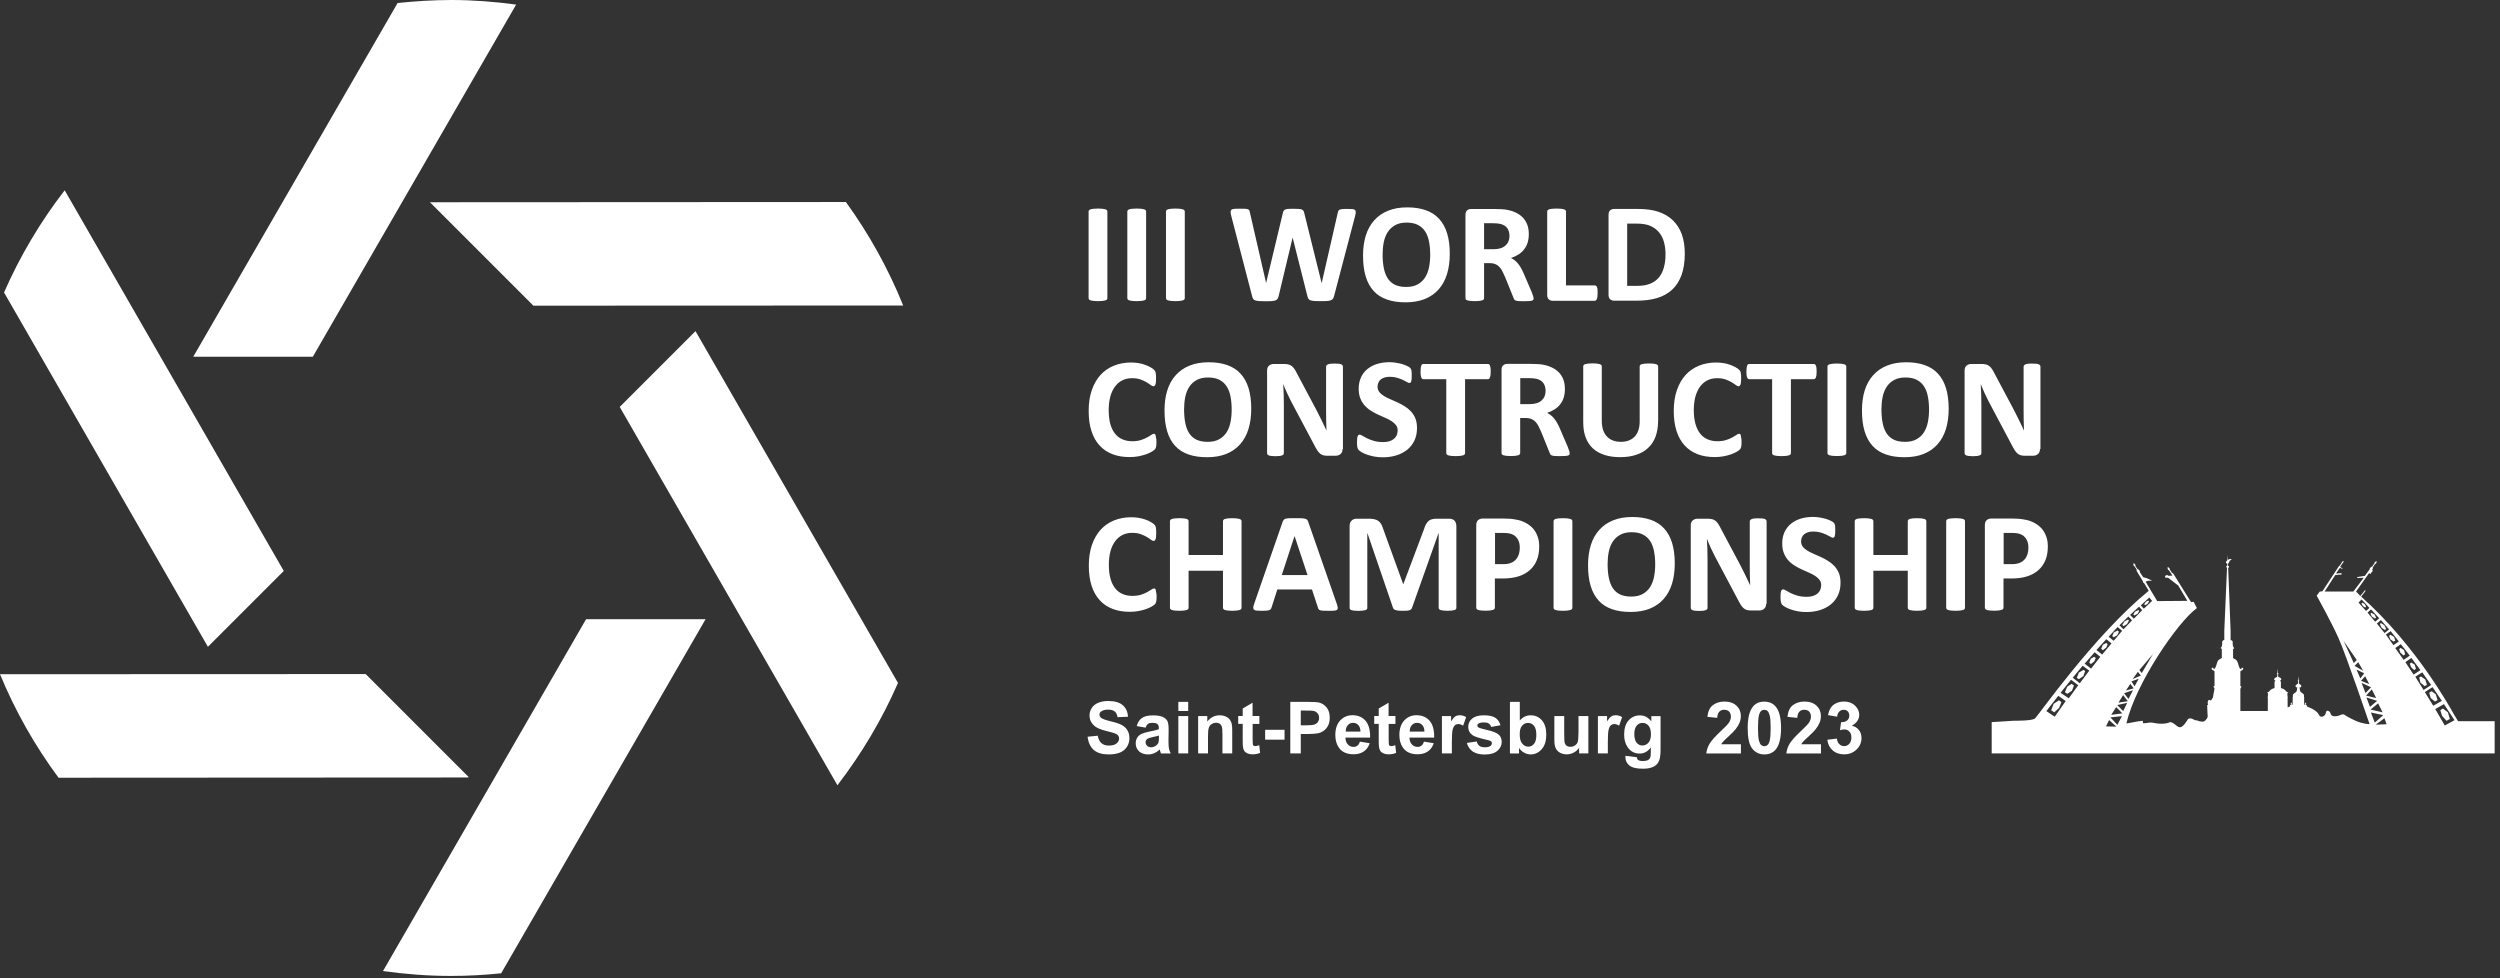
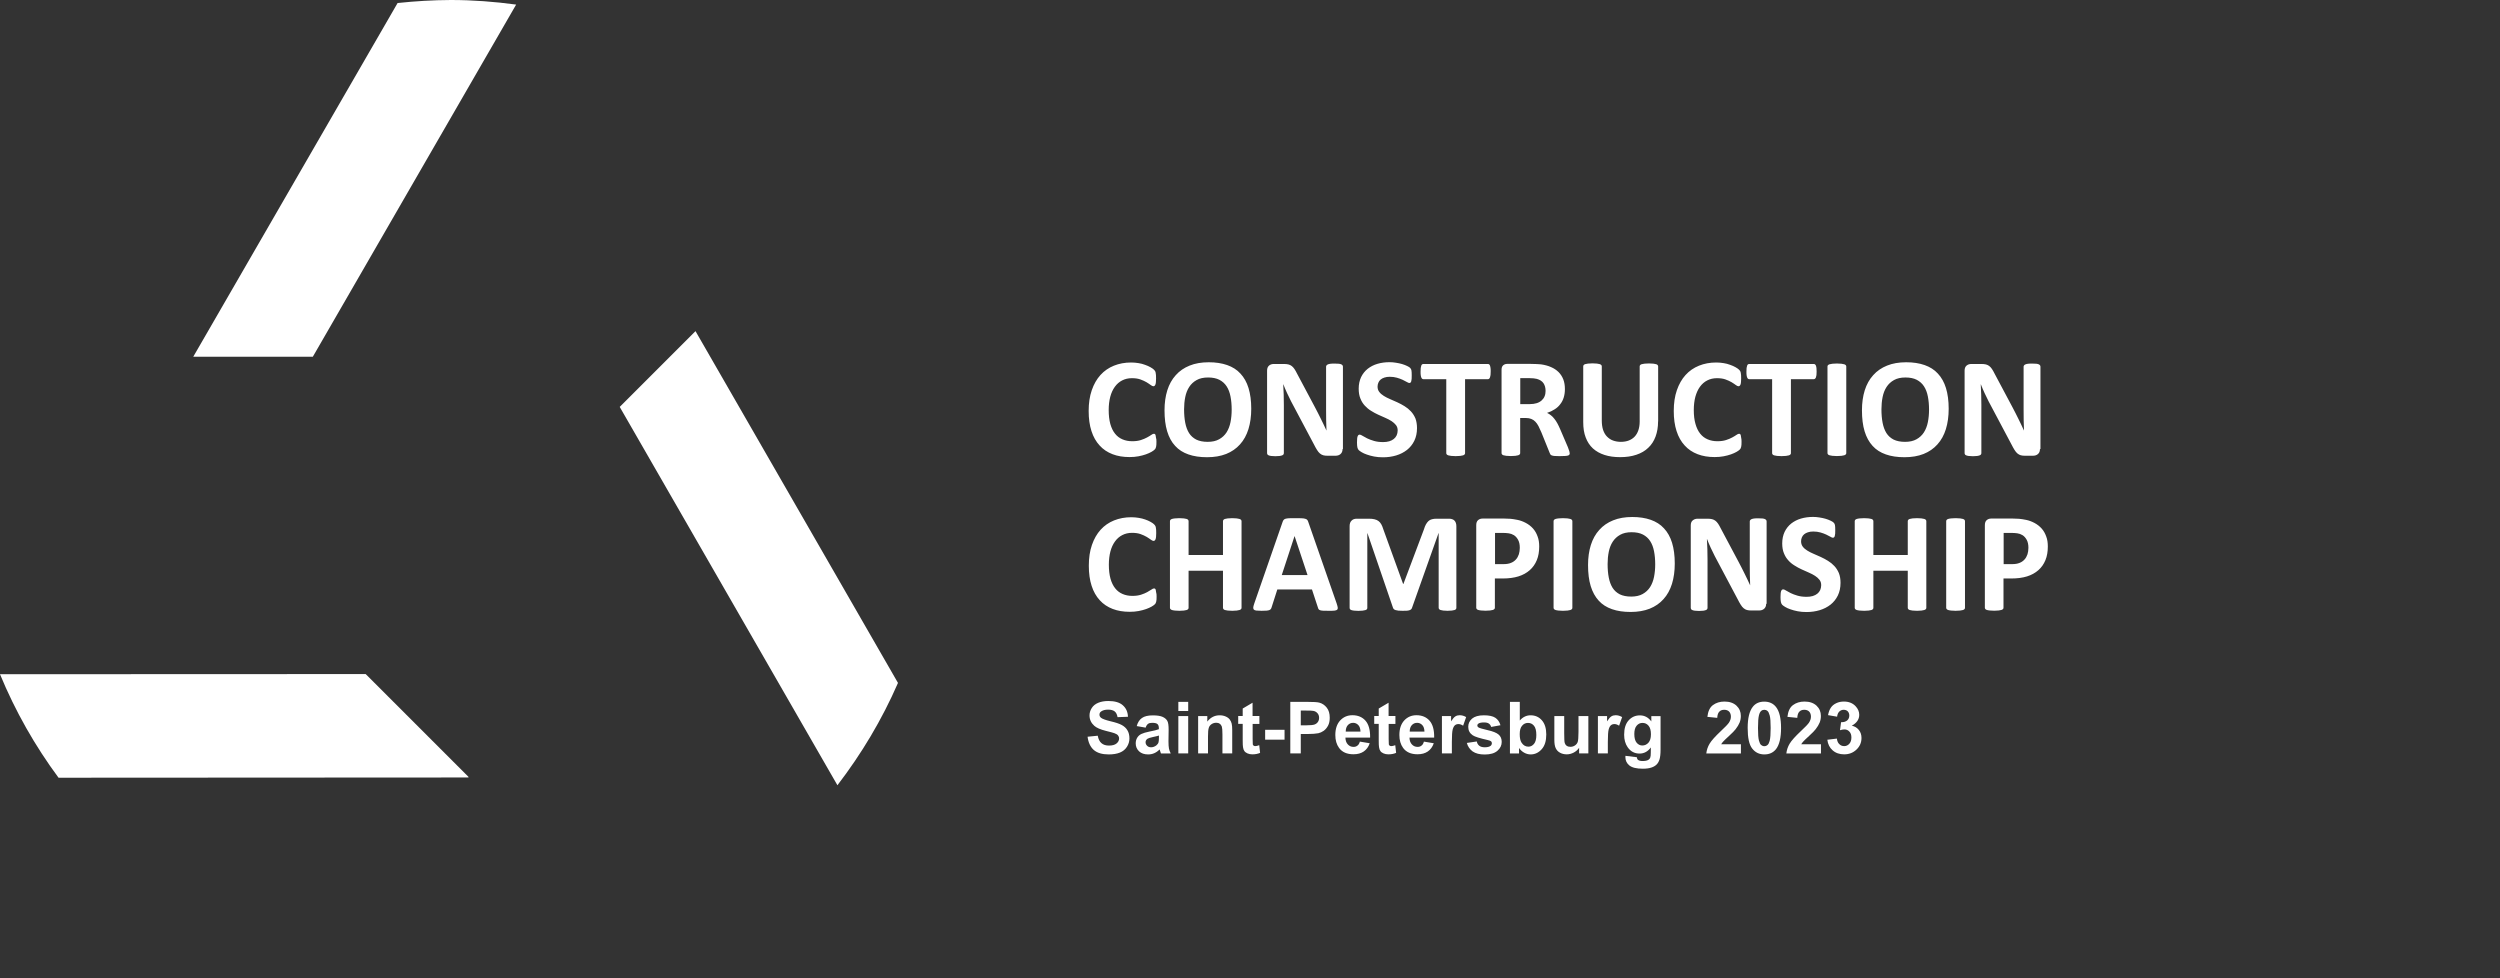
<svg xmlns="http://www.w3.org/2000/svg" width="322" height="126" viewBox="0 0 322 126" fill="none">
  <rect x="0" y="0" width="322" height="126" fill="#333333" stroke="none" />
  <path d="M0 86.84C1.97 91.61 4.51 96.08 7.54 100.17L60.34 100.14V100.06L47.1 86.82L0 86.84ZM51.21 0.39L24.89 45.95H40.29L66.48 0.59C63.73 0.22 60.93 0 58.07 0C55.75 0.01 53.47 0.15 51.21 0.39ZM89.58 42.65L79.82 52.41L107.86 101.14C110.96 97.1 113.6 92.69 115.66 87.96L89.58 42.65Z" fill="white" />
-   <path d="M49.33 125.07C52.18 125.47 55.1 125.7 58.07 125.7C60.26 125.7 62.42 125.58 64.55 125.36L90.88 79.75H75.49L49.33 125.07ZM116.33 39.35C114.41 34.59 111.92 30.12 108.95 26.02L55.38 26.05L68.7 39.37L116.33 39.35Z" fill="white" />
-   <path d="M26.78 83.31L36.55 73.54L8.33 24.51C5.22 28.54 2.59 32.95 0.52 37.67L26.78 83.31Z" fill="white" />
  <path d="M262.75 57.84C262.75 57.98 262.72 58.1 262.68 58.22C262.63 58.33 262.56 58.42 262.48 58.49C262.4 58.56 262.3 58.61 262.19 58.65C262.07 58.68 261.96 58.7 261.85 58.7H260.83C260.61 58.7 260.43 58.68 260.28 58.64C260.13 58.6 259.98 58.52 259.85 58.41C259.72 58.3 259.59 58.15 259.47 57.95C259.35 57.76 259.21 57.51 259.06 57.21L256.13 51.69C255.96 51.36 255.79 51 255.61 50.62C255.43 50.24 255.28 49.87 255.14 49.51H255.12C255.15 49.95 255.16 50.39 255.18 50.82C255.19 51.25 255.2 51.71 255.2 52.17V58.36C255.2 58.42 255.18 58.48 255.15 58.53C255.12 58.58 255.06 58.62 254.98 58.65C254.9 58.68 254.79 58.71 254.65 58.73C254.51 58.75 254.33 58.76 254.11 58.76C253.9 58.76 253.72 58.75 253.58 58.73C253.44 58.71 253.33 58.69 253.25 58.65C253.17 58.62 253.11 58.58 253.09 58.53C253.06 58.48 253.04 58.42 253.04 58.36V47.74C253.04 47.45 253.12 47.24 253.29 47.09C253.46 46.95 253.66 46.88 253.91 46.88H255.2C255.43 46.88 255.63 46.9 255.79 46.94C255.95 46.98 256.09 47.05 256.21 47.14C256.33 47.23 256.45 47.36 256.56 47.52C256.67 47.68 256.78 47.88 256.9 48.12L259.2 52.44C259.33 52.7 259.46 52.96 259.6 53.21C259.73 53.46 259.86 53.71 259.98 53.97C260.1 54.22 260.22 54.47 260.34 54.71C260.46 54.96 260.57 55.2 260.68 55.44H260.69C260.67 55.01 260.66 54.57 260.65 54.11C260.64 53.65 260.64 53.2 260.64 52.78V47.23C260.64 47.17 260.66 47.11 260.7 47.06C260.73 47.01 260.8 46.97 260.88 46.93C260.97 46.89 261.08 46.87 261.22 46.85C261.36 46.83 261.54 46.83 261.76 46.83C261.97 46.83 262.14 46.84 262.28 46.85C262.42 46.87 262.53 46.89 262.6 46.93C262.67 46.97 262.73 47.01 262.76 47.06C262.79 47.11 262.81 47.16 262.81 47.23V57.84H262.75ZM248.46 52.76C248.46 52.14 248.41 51.58 248.31 51.07C248.21 50.56 248.05 50.13 247.81 49.76C247.58 49.4 247.26 49.12 246.88 48.92C246.49 48.72 246 48.62 245.42 48.62C244.83 48.62 244.34 48.73 243.95 48.95C243.55 49.17 243.23 49.47 242.99 49.84C242.75 50.21 242.58 50.64 242.48 51.14C242.38 51.64 242.33 52.16 242.33 52.72C242.33 53.36 242.38 53.94 242.48 54.46C242.58 54.97 242.74 55.41 242.97 55.78C243.2 56.14 243.51 56.42 243.9 56.62C244.29 56.81 244.78 56.91 245.37 56.91C245.96 56.91 246.45 56.8 246.84 56.58C247.24 56.36 247.56 56.06 247.8 55.69C248.04 55.31 248.21 54.87 248.31 54.37C248.41 53.87 248.46 53.33 248.46 52.76ZM250.99 52.64C250.99 53.62 250.87 54.49 250.63 55.27C250.39 56.04 250.03 56.7 249.54 57.24C249.06 57.78 248.46 58.19 247.76 58.47C247.05 58.75 246.23 58.89 245.3 58.89C244.38 58.89 243.58 58.77 242.9 58.53C242.21 58.29 241.64 57.93 241.19 57.43C240.74 56.94 240.39 56.31 240.16 55.55C239.93 54.79 239.82 53.89 239.82 52.85C239.82 51.9 239.94 51.04 240.18 50.27C240.42 49.51 240.78 48.86 241.27 48.32C241.75 47.78 242.35 47.37 243.05 47.09C243.76 46.8 244.58 46.66 245.52 46.66C246.41 46.66 247.2 46.78 247.89 47.02C248.57 47.26 249.15 47.62 249.6 48.12C250.06 48.61 250.41 49.23 250.64 49.98C250.87 50.73 250.99 51.62 250.99 52.64ZM237.8 58.36C237.8 58.42 237.78 58.48 237.74 58.52C237.7 58.57 237.63 58.61 237.54 58.64C237.45 58.67 237.32 58.69 237.18 58.71C237.03 58.73 236.83 58.74 236.59 58.74C236.36 58.74 236.17 58.73 236.01 58.71C235.85 58.69 235.73 58.67 235.64 58.64C235.55 58.61 235.48 58.57 235.44 58.52C235.4 58.47 235.38 58.41 235.38 58.36V47.2C235.38 47.14 235.4 47.08 235.44 47.04C235.48 46.99 235.55 46.95 235.64 46.92C235.73 46.89 235.86 46.87 236.01 46.85C236.16 46.83 236.36 46.82 236.59 46.82C236.83 46.82 237.02 46.83 237.18 46.85C237.33 46.87 237.45 46.89 237.54 46.92C237.63 46.95 237.7 46.99 237.74 47.04C237.78 47.09 237.8 47.15 237.8 47.2V58.36ZM233.98 47.86C233.98 48.04 233.97 48.19 233.96 48.31C233.94 48.43 233.92 48.53 233.89 48.61C233.86 48.69 233.82 48.74 233.77 48.78C233.73 48.82 233.67 48.84 233.62 48.84H230.67V58.37C230.67 58.43 230.65 58.49 230.61 58.53C230.57 58.58 230.5 58.62 230.41 58.65C230.32 58.68 230.2 58.7 230.04 58.72C229.88 58.74 229.69 58.75 229.46 58.75C229.23 58.75 229.04 58.74 228.88 58.72C228.72 58.7 228.6 58.68 228.51 58.65C228.42 58.62 228.35 58.58 228.31 58.53C228.27 58.48 228.25 58.42 228.25 58.37V48.84H225.3C225.24 48.84 225.19 48.82 225.14 48.78C225.1 48.75 225.06 48.69 225.03 48.61C225 48.54 224.98 48.44 224.96 48.31C224.94 48.18 224.94 48.03 224.94 47.86C224.94 47.68 224.95 47.52 224.96 47.4C224.98 47.27 225 47.17 225.03 47.09C225.06 47.01 225.1 46.96 225.14 46.93C225.18 46.9 225.24 46.88 225.3 46.88H233.62C233.67 46.88 233.72 46.9 233.77 46.93C233.82 46.96 233.85 47.02 233.89 47.09C233.92 47.16 233.94 47.27 233.96 47.4C233.97 47.52 233.98 47.67 233.98 47.86ZM224.31 56.9C224.31 57.05 224.31 57.18 224.3 57.29C224.29 57.4 224.27 57.49 224.26 57.56C224.24 57.64 224.22 57.7 224.19 57.76C224.16 57.81 224.11 57.88 224.04 57.94C223.97 58.01 223.84 58.1 223.65 58.21C223.46 58.32 223.22 58.42 222.95 58.52C222.67 58.62 222.36 58.7 222 58.77C221.64 58.84 221.26 58.87 220.84 58.87C220.03 58.87 219.3 58.75 218.65 58.5C218 58.25 217.44 57.88 216.99 57.38C216.53 56.88 216.18 56.27 215.94 55.52C215.7 54.78 215.58 53.92 215.58 52.93C215.58 51.93 215.71 51.04 215.98 50.26C216.25 49.48 216.62 48.83 217.1 48.3C217.58 47.77 218.16 47.37 218.83 47.1C219.5 46.83 220.24 46.69 221.05 46.69C221.38 46.69 221.69 46.72 222 46.77C222.31 46.82 222.59 46.89 222.84 46.99C223.1 47.08 223.33 47.18 223.54 47.3C223.75 47.42 223.89 47.52 223.97 47.6C224.05 47.68 224.11 47.75 224.14 47.81C224.17 47.87 224.2 47.93 224.21 48.02C224.23 48.11 224.24 48.21 224.25 48.32C224.26 48.44 224.26 48.58 224.26 48.75C224.26 48.93 224.25 49.09 224.24 49.21C224.23 49.34 224.21 49.44 224.18 49.52C224.15 49.6 224.11 49.66 224.07 49.69C224.03 49.73 223.98 49.75 223.92 49.75C223.83 49.75 223.71 49.7 223.57 49.59C223.43 49.48 223.25 49.37 223.03 49.23C222.81 49.1 222.54 48.98 222.24 48.87C221.93 48.76 221.57 48.71 221.14 48.71C220.67 48.71 220.26 48.81 219.89 49C219.52 49.19 219.21 49.46 218.95 49.82C218.69 50.18 218.5 50.61 218.36 51.11C218.23 51.61 218.16 52.18 218.16 52.81C218.16 53.5 218.23 54.1 218.38 54.61C218.52 55.11 218.73 55.54 218.99 55.86C219.25 56.19 219.57 56.43 219.95 56.59C220.32 56.75 220.74 56.83 221.21 56.83C221.63 56.83 222 56.78 222.31 56.68C222.62 56.58 222.88 56.47 223.1 56.35C223.32 56.23 223.51 56.12 223.65 56.02C223.79 55.92 223.9 55.87 223.98 55.87C224.04 55.87 224.09 55.88 224.12 55.91C224.16 55.93 224.19 55.98 224.21 56.06C224.23 56.13 224.25 56.23 224.26 56.37C224.3 56.5 224.31 56.68 224.31 56.9ZM213.56 54.28C213.56 55 213.45 55.65 213.24 56.22C213.03 56.79 212.72 57.28 212.3 57.67C211.89 58.07 211.37 58.37 210.77 58.57C210.16 58.78 209.46 58.88 208.67 58.88C207.93 58.88 207.26 58.79 206.67 58.6C206.08 58.41 205.58 58.13 205.17 57.76C204.76 57.38 204.45 56.91 204.24 56.35C204.02 55.79 203.92 55.13 203.92 54.37V47.18C203.92 47.12 203.94 47.06 203.98 47.02C204.01 46.97 204.08 46.93 204.17 46.9C204.26 46.87 204.39 46.85 204.54 46.83C204.69 46.81 204.89 46.8 205.12 46.8C205.35 46.8 205.54 46.81 205.69 46.83C205.84 46.85 205.96 46.87 206.05 46.9C206.14 46.93 206.21 46.97 206.25 47.02C206.29 47.07 206.31 47.13 206.31 47.18V54.16C206.31 54.63 206.37 55.04 206.48 55.38C206.6 55.72 206.76 56.01 206.98 56.23C207.2 56.45 207.45 56.63 207.76 56.74C208.06 56.85 208.4 56.91 208.77 56.91C209.15 56.91 209.49 56.85 209.78 56.74C210.08 56.62 210.33 56.46 210.54 56.24C210.75 56.02 210.91 55.74 211.02 55.42C211.13 55.09 211.19 54.72 211.19 54.31V47.19C211.19 47.13 211.21 47.07 211.25 47.03C211.28 46.98 211.35 46.94 211.44 46.91C211.53 46.88 211.66 46.86 211.81 46.84C211.97 46.82 212.16 46.81 212.39 46.81C212.62 46.81 212.81 46.82 212.96 46.84C213.11 46.86 213.23 46.88 213.32 46.91C213.41 46.94 213.48 46.98 213.51 47.03C213.55 47.08 213.57 47.14 213.57 47.19V54.28H213.56ZM199.07 50.35C199.07 49.96 198.98 49.63 198.81 49.37C198.63 49.1 198.34 48.91 197.94 48.8C197.82 48.77 197.68 48.75 197.53 48.73C197.37 48.71 197.16 48.7 196.89 48.7H195.81V52.05H197.03C197.37 52.05 197.67 52.01 197.92 51.93C198.18 51.85 198.39 51.73 198.56 51.58C198.73 51.43 198.86 51.25 198.94 51.05C199.03 50.84 199.07 50.61 199.07 50.35ZM202.18 58.38C202.18 58.45 202.17 58.5 202.14 58.55C202.12 58.6 202.06 58.63 201.97 58.67C201.88 58.7 201.75 58.72 201.57 58.73C201.39 58.74 201.15 58.75 200.85 58.75C200.59 58.75 200.39 58.74 200.24 58.73C200.09 58.72 199.97 58.7 199.88 58.66C199.79 58.63 199.73 58.59 199.69 58.53C199.66 58.48 199.62 58.41 199.6 58.34L198.53 55.69C198.4 55.39 198.28 55.12 198.16 54.89C198.04 54.66 197.9 54.46 197.75 54.31C197.6 54.15 197.43 54.04 197.23 53.96C197.04 53.88 196.81 53.84 196.55 53.84H195.8V58.36C195.8 58.42 195.78 58.48 195.74 58.52C195.7 58.57 195.63 58.61 195.54 58.64C195.45 58.67 195.33 58.69 195.18 58.71C195.03 58.73 194.83 58.74 194.6 58.74C194.37 58.74 194.18 58.73 194.02 58.71C193.86 58.69 193.74 58.67 193.65 58.64C193.56 58.61 193.49 58.57 193.46 58.52C193.42 58.47 193.4 58.41 193.4 58.36V47.63C193.4 47.36 193.47 47.17 193.61 47.05C193.75 46.93 193.92 46.87 194.11 46.87H197.17C197.48 46.87 197.74 46.88 197.94 46.89C198.14 46.9 198.32 46.92 198.49 46.93C198.96 47 199.39 47.11 199.77 47.28C200.15 47.44 200.47 47.66 200.74 47.92C201.01 48.19 201.21 48.5 201.35 48.86C201.49 49.22 201.56 49.64 201.56 50.11C201.56 50.5 201.51 50.86 201.41 51.19C201.31 51.52 201.16 51.81 200.96 52.06C200.77 52.32 200.53 52.54 200.24 52.72C199.95 52.91 199.63 53.06 199.26 53.18C199.44 53.26 199.6 53.37 199.76 53.49C199.92 53.61 200.06 53.76 200.2 53.94C200.34 54.11 200.47 54.31 200.59 54.53C200.71 54.75 200.83 55 200.95 55.28L201.95 57.61C202.04 57.84 202.1 58.01 202.13 58.12C202.16 58.23 202.18 58.32 202.18 58.38ZM192 47.86C192 48.04 191.99 48.19 191.98 48.31C191.96 48.43 191.94 48.53 191.91 48.61C191.88 48.69 191.84 48.74 191.8 48.78C191.76 48.82 191.7 48.84 191.65 48.84H188.7V58.37C188.7 58.43 188.68 58.49 188.64 58.53C188.6 58.58 188.53 58.62 188.44 58.65C188.35 58.68 188.22 58.7 188.07 58.72C187.91 58.74 187.72 58.75 187.49 58.75C187.26 58.75 187.07 58.74 186.91 58.72C186.75 58.7 186.63 58.68 186.54 58.65C186.45 58.62 186.38 58.58 186.34 58.53C186.3 58.48 186.28 58.42 186.28 58.37V48.84H183.33C183.27 48.84 183.22 48.82 183.17 48.78C183.13 48.75 183.09 48.69 183.06 48.61C183.03 48.54 183.01 48.44 182.99 48.31C182.97 48.18 182.97 48.03 182.97 47.86C182.97 47.68 182.98 47.52 182.99 47.4C183.01 47.27 183.03 47.17 183.06 47.09C183.09 47.01 183.13 46.96 183.17 46.93C183.21 46.9 183.27 46.88 183.33 46.88H191.65C191.7 46.88 191.75 46.9 191.8 46.93C191.85 46.96 191.88 47.02 191.91 47.09C191.94 47.16 191.96 47.27 191.98 47.4C192 47.52 192 47.67 192 47.86ZM182.51 55.14C182.51 55.76 182.39 56.31 182.16 56.78C181.93 57.25 181.61 57.64 181.22 57.95C180.82 58.26 180.36 58.5 179.83 58.66C179.3 58.82 178.73 58.9 178.13 58.9C177.72 58.9 177.34 58.87 176.99 58.8C176.64 58.73 176.33 58.65 176.06 58.55C175.79 58.46 175.57 58.36 175.39 58.25C175.21 58.14 175.08 58.05 175 57.97C174.92 57.89 174.87 57.77 174.83 57.62C174.8 57.47 174.78 57.26 174.78 56.98C174.78 56.79 174.79 56.63 174.8 56.51C174.81 56.38 174.83 56.28 174.86 56.2C174.89 56.12 174.93 56.07 174.97 56.03C175.02 56 175.07 55.98 175.13 55.98C175.21 55.98 175.34 56.03 175.49 56.13C175.65 56.23 175.85 56.34 176.09 56.46C176.33 56.58 176.63 56.69 176.97 56.79C177.31 56.89 177.7 56.94 178.14 56.94C178.43 56.94 178.69 56.91 178.93 56.84C179.16 56.77 179.36 56.67 179.52 56.54C179.68 56.41 179.8 56.26 179.89 56.07C179.97 55.88 180.02 55.67 180.02 55.44C180.02 55.17 179.95 54.94 179.8 54.75C179.65 54.56 179.46 54.39 179.23 54.24C179 54.09 178.73 53.95 178.43 53.82C178.13 53.69 177.83 53.55 177.51 53.41C177.19 53.26 176.88 53.1 176.59 52.91C176.29 52.73 176.02 52.5 175.79 52.25C175.55 51.99 175.36 51.69 175.22 51.33C175.07 50.98 175 50.55 175 50.06C175 49.5 175.11 49 175.31 48.57C175.52 48.14 175.8 47.79 176.16 47.5C176.52 47.22 176.94 47 177.42 46.86C177.9 46.72 178.42 46.65 178.96 46.65C179.24 46.65 179.52 46.67 179.8 46.72C180.08 46.76 180.34 46.82 180.59 46.89C180.83 46.96 181.05 47.05 181.24 47.14C181.43 47.23 181.55 47.31 181.61 47.37C181.67 47.43 181.71 47.48 181.73 47.52C181.75 47.56 181.77 47.62 181.79 47.69C181.81 47.76 181.82 47.85 181.82 47.95C181.83 48.06 181.83 48.19 181.83 48.35C181.83 48.52 181.83 48.67 181.82 48.8C181.81 48.92 181.79 49.02 181.77 49.1C181.75 49.18 181.72 49.24 181.68 49.27C181.64 49.31 181.59 49.33 181.52 49.33C181.45 49.33 181.35 49.29 181.2 49.2C181.05 49.12 180.87 49.02 180.66 48.92C180.44 48.82 180.2 48.73 179.92 48.65C179.64 48.57 179.33 48.53 179 48.53C178.74 48.53 178.51 48.56 178.31 48.63C178.12 48.69 177.95 48.78 177.82 48.89C177.69 49 177.59 49.14 177.53 49.3C177.46 49.46 177.43 49.63 177.43 49.8C177.43 50.06 177.5 50.29 177.65 50.48C177.79 50.67 177.99 50.84 178.23 50.99C178.47 51.14 178.74 51.28 179.05 51.41C179.35 51.54 179.66 51.68 179.98 51.82C180.3 51.97 180.61 52.13 180.91 52.32C181.22 52.51 181.49 52.73 181.73 52.99C181.97 53.25 182.16 53.55 182.31 53.9C182.44 54.26 182.51 54.67 182.51 55.14ZM172.92 57.84C172.92 57.98 172.9 58.1 172.85 58.22C172.8 58.33 172.73 58.42 172.65 58.49C172.57 58.56 172.47 58.61 172.36 58.65C172.24 58.68 172.13 58.7 172.02 58.7H170.99C170.77 58.7 170.59 58.68 170.44 58.64C170.29 58.6 170.14 58.52 170.01 58.41C169.88 58.3 169.75 58.15 169.63 57.95C169.51 57.76 169.37 57.51 169.22 57.21L166.29 51.69C166.12 51.36 165.95 51 165.77 50.62C165.59 50.24 165.44 49.87 165.3 49.51H165.28C165.3 49.95 165.32 50.39 165.34 50.82C165.35 51.25 165.36 51.71 165.36 52.17V58.36C165.36 58.42 165.34 58.48 165.31 58.53C165.28 58.58 165.22 58.62 165.14 58.65C165.06 58.68 164.95 58.71 164.81 58.73C164.67 58.75 164.49 58.76 164.27 58.76C164.05 58.76 163.88 58.75 163.74 58.73C163.6 58.71 163.49 58.69 163.41 58.65C163.33 58.62 163.27 58.58 163.25 58.53C163.22 58.48 163.2 58.42 163.2 58.36V47.74C163.2 47.45 163.28 47.24 163.45 47.09C163.61 46.95 163.82 46.88 164.07 46.88H165.36C165.59 46.88 165.79 46.9 165.95 46.94C166.11 46.98 166.25 47.05 166.37 47.14C166.49 47.23 166.61 47.36 166.72 47.52C166.83 47.68 166.94 47.88 167.06 48.12L169.36 52.44C169.49 52.7 169.62 52.96 169.76 53.21C169.89 53.46 170.02 53.71 170.14 53.97C170.26 54.22 170.38 54.47 170.5 54.71C170.62 54.96 170.73 55.2 170.84 55.44H170.85C170.83 55.01 170.82 54.57 170.81 54.11C170.8 53.65 170.8 53.2 170.8 52.78V47.23C170.8 47.17 170.82 47.11 170.86 47.06C170.89 47.01 170.96 46.97 171.04 46.93C171.13 46.89 171.24 46.87 171.38 46.85C171.52 46.83 171.7 46.83 171.92 46.83C172.13 46.83 172.3 46.84 172.44 46.85C172.58 46.87 172.69 46.89 172.76 46.93C172.83 46.97 172.89 47.01 172.92 47.06C172.95 47.11 172.97 47.16 172.97 47.23V57.84H172.92ZM158.64 52.76C158.64 52.14 158.59 51.58 158.49 51.07C158.39 50.56 158.23 50.13 157.99 49.76C157.76 49.4 157.44 49.12 157.06 48.92C156.67 48.72 156.18 48.62 155.6 48.62C155.01 48.62 154.52 48.73 154.13 48.95C153.73 49.17 153.41 49.47 153.17 49.84C152.93 50.21 152.76 50.64 152.66 51.14C152.56 51.64 152.51 52.16 152.51 52.72C152.51 53.36 152.56 53.94 152.66 54.46C152.76 54.97 152.92 55.41 153.15 55.78C153.38 56.14 153.69 56.42 154.08 56.62C154.47 56.81 154.96 56.91 155.55 56.91C156.14 56.91 156.63 56.8 157.02 56.58C157.42 56.36 157.74 56.06 157.98 55.69C158.22 55.31 158.39 54.87 158.49 54.37C158.59 53.87 158.64 53.33 158.64 52.76ZM161.16 52.64C161.16 53.62 161.04 54.49 160.8 55.27C160.56 56.04 160.2 56.7 159.71 57.24C159.23 57.78 158.63 58.19 157.93 58.47C157.22 58.75 156.4 58.89 155.47 58.89C154.55 58.89 153.75 58.77 153.07 58.53C152.38 58.29 151.81 57.93 151.36 57.43C150.9 56.94 150.56 56.31 150.33 55.55C150.1 54.79 149.99 53.89 149.99 52.85C149.99 51.9 150.11 51.04 150.35 50.27C150.59 49.51 150.95 48.86 151.44 48.32C151.92 47.78 152.52 47.37 153.22 47.09C153.93 46.8 154.75 46.66 155.69 46.66C156.58 46.66 157.37 46.78 158.06 47.02C158.74 47.26 159.32 47.62 159.77 48.12C160.23 48.61 160.58 49.23 160.81 49.98C161.04 50.73 161.16 51.62 161.16 52.64ZM148.95 56.9C148.95 57.05 148.95 57.18 148.94 57.29C148.93 57.4 148.92 57.49 148.9 57.56C148.88 57.64 148.86 57.7 148.83 57.76C148.8 57.81 148.75 57.88 148.68 57.94C148.61 58.01 148.48 58.1 148.29 58.21C148.1 58.32 147.86 58.42 147.59 58.52C147.31 58.62 147 58.7 146.64 58.77C146.28 58.84 145.9 58.87 145.48 58.87C144.67 58.87 143.94 58.75 143.29 58.5C142.64 58.25 142.08 57.88 141.63 57.38C141.17 56.88 140.82 56.27 140.58 55.52C140.34 54.78 140.22 53.92 140.22 52.93C140.22 51.93 140.35 51.04 140.62 50.26C140.89 49.48 141.26 48.83 141.74 48.3C142.22 47.77 142.8 47.37 143.47 47.1C144.14 46.83 144.88 46.69 145.69 46.69C146.02 46.69 146.33 46.72 146.64 46.77C146.95 46.82 147.23 46.89 147.48 46.99C147.74 47.08 147.97 47.18 148.18 47.3C148.39 47.42 148.53 47.52 148.61 47.6C148.69 47.68 148.75 47.75 148.78 47.81C148.81 47.87 148.84 47.93 148.85 48.02C148.87 48.11 148.88 48.21 148.89 48.32C148.9 48.44 148.9 48.58 148.9 48.75C148.9 48.93 148.89 49.09 148.88 49.21C148.87 49.34 148.85 49.44 148.82 49.52C148.79 49.6 148.75 49.66 148.71 49.69C148.67 49.73 148.62 49.75 148.56 49.75C148.47 49.75 148.35 49.7 148.21 49.59C148.07 49.48 147.89 49.37 147.67 49.23C147.45 49.1 147.18 48.98 146.88 48.87C146.57 48.76 146.21 48.71 145.78 48.71C145.31 48.71 144.9 48.81 144.53 49C144.16 49.19 143.85 49.46 143.59 49.82C143.33 50.18 143.13 50.61 143 51.11C142.87 51.61 142.8 52.18 142.8 52.81C142.8 53.5 142.87 54.1 143.01 54.61C143.15 55.11 143.36 55.54 143.62 55.86C143.88 56.19 144.2 56.43 144.58 56.59C144.95 56.75 145.37 56.83 145.84 56.83C146.26 56.83 146.63 56.78 146.94 56.68C147.25 56.58 147.51 56.47 147.73 56.35C147.95 56.23 148.14 56.12 148.28 56.02C148.42 55.92 148.53 55.87 148.61 55.87C148.67 55.87 148.72 55.88 148.75 55.91C148.79 55.93 148.82 55.98 148.84 56.06C148.86 56.13 148.88 56.23 148.89 56.37C148.94 56.5 148.95 56.68 148.95 56.9Z" fill="white" />
  <path d="M261.26 70.56C261.26 70.15 261.19 69.8 261.04 69.53C260.89 69.26 260.71 69.06 260.5 68.93C260.28 68.8 260.06 68.72 259.83 68.69C259.59 68.66 259.35 68.64 259.1 68.64H258.07V72.66H259.15C259.54 72.66 259.86 72.61 260.12 72.5C260.38 72.4 260.59 72.25 260.76 72.06C260.93 71.88 261.05 71.65 261.14 71.39C261.21 71.15 261.26 70.87 261.26 70.56ZM263.76 70.39C263.76 71.06 263.66 71.64 263.45 72.15C263.24 72.66 262.94 73.09 262.54 73.44C262.14 73.79 261.66 74.06 261.08 74.24C260.5 74.42 259.82 74.51 259.04 74.51H258.05V78.28C258.05 78.34 258.03 78.4 257.99 78.44C257.95 78.49 257.88 78.53 257.79 78.56C257.7 78.59 257.58 78.61 257.43 78.63C257.28 78.65 257.08 78.66 256.85 78.66C256.62 78.66 256.43 78.65 256.27 78.63C256.11 78.61 255.99 78.59 255.9 78.56C255.81 78.53 255.74 78.49 255.71 78.44C255.67 78.39 255.65 78.33 255.65 78.28V67.65C255.65 67.36 255.72 67.15 255.87 67.01C256.02 66.87 256.22 66.79 256.46 66.79H259.25C259.53 66.79 259.8 66.8 260.05 66.82C260.3 66.84 260.6 66.89 260.96 66.96C261.31 67.03 261.67 67.16 262.03 67.35C262.39 67.54 262.7 67.78 262.96 68.07C263.22 68.36 263.41 68.7 263.55 69.09C263.7 69.47 263.76 69.91 263.76 70.39ZM253.09 78.29C253.09 78.35 253.07 78.41 253.03 78.45C252.99 78.5 252.92 78.54 252.83 78.57C252.74 78.6 252.62 78.62 252.47 78.64C252.32 78.66 252.12 78.67 251.88 78.67C251.65 78.67 251.46 78.66 251.3 78.64C251.14 78.62 251.02 78.6 250.93 78.57C250.84 78.54 250.77 78.5 250.73 78.45C250.69 78.4 250.67 78.34 250.67 78.29V67.13C250.67 67.07 250.69 67.01 250.73 66.96C250.77 66.91 250.84 66.87 250.93 66.84C251.02 66.81 251.14 66.79 251.3 66.77C251.45 66.75 251.65 66.74 251.88 66.74C252.12 66.74 252.31 66.75 252.47 66.77C252.62 66.79 252.74 66.81 252.83 66.84C252.92 66.87 252.99 66.91 253.03 66.96C253.07 67.01 253.09 67.07 253.09 67.13V78.29ZM248.11 78.29C248.11 78.35 248.09 78.41 248.05 78.45C248.01 78.5 247.94 78.54 247.85 78.57C247.76 78.6 247.64 78.62 247.49 78.64C247.34 78.66 247.15 78.67 246.92 78.67C246.68 78.67 246.49 78.66 246.33 78.64C246.17 78.62 246.06 78.6 245.97 78.57C245.88 78.54 245.82 78.5 245.78 78.45C245.74 78.4 245.72 78.34 245.72 78.29V73.51H241.29V78.29C241.29 78.35 241.27 78.41 241.23 78.45C241.2 78.5 241.13 78.54 241.04 78.57C240.95 78.6 240.83 78.62 240.68 78.64C240.53 78.66 240.33 78.67 240.1 78.67C239.87 78.67 239.68 78.66 239.52 78.64C239.36 78.62 239.24 78.6 239.15 78.57C239.06 78.54 238.99 78.5 238.95 78.45C238.91 78.4 238.89 78.34 238.89 78.29V67.13C238.89 67.07 238.91 67.01 238.95 66.96C238.99 66.91 239.06 66.87 239.15 66.84C239.24 66.81 239.36 66.79 239.52 66.77C239.68 66.75 239.87 66.74 240.1 66.74C240.33 66.74 240.53 66.75 240.68 66.77C240.83 66.79 240.95 66.81 241.04 66.84C241.13 66.87 241.2 66.91 241.23 66.96C241.27 67.01 241.29 67.07 241.29 67.13V71.48H245.72V67.13C245.72 67.07 245.74 67.01 245.78 66.96C245.82 66.91 245.88 66.87 245.97 66.84C246.06 66.81 246.18 66.79 246.33 66.77C246.49 66.75 246.68 66.74 246.92 66.74C247.15 66.74 247.34 66.75 247.49 66.77C247.64 66.79 247.76 66.81 247.85 66.84C247.94 66.87 248.01 66.91 248.05 66.96C248.09 67.01 248.11 67.07 248.11 67.13V78.29ZM237.06 75.07C237.06 75.69 236.94 76.24 236.71 76.71C236.48 77.18 236.16 77.57 235.77 77.88C235.37 78.19 234.91 78.43 234.38 78.59C233.85 78.75 233.28 78.83 232.68 78.83C232.27 78.83 231.89 78.8 231.54 78.73C231.19 78.66 230.88 78.58 230.61 78.48C230.34 78.39 230.12 78.29 229.94 78.18C229.76 78.07 229.63 77.98 229.55 77.9C229.47 77.82 229.42 77.7 229.38 77.55C229.35 77.4 229.33 77.19 229.33 76.91C229.33 76.72 229.34 76.56 229.35 76.44C229.36 76.31 229.38 76.21 229.41 76.13C229.44 76.05 229.48 76 229.52 75.96C229.57 75.93 229.62 75.91 229.68 75.91C229.76 75.91 229.89 75.96 230.04 76.06C230.2 76.16 230.4 76.27 230.64 76.39C230.88 76.51 231.18 76.62 231.52 76.72C231.86 76.82 232.25 76.87 232.69 76.87C232.98 76.87 233.24 76.84 233.48 76.77C233.71 76.7 233.91 76.6 234.07 76.47C234.23 76.34 234.35 76.19 234.44 76C234.52 75.81 234.57 75.6 234.57 75.37C234.57 75.1 234.5 74.87 234.35 74.68C234.2 74.49 234.01 74.32 233.78 74.17C233.55 74.02 233.28 73.88 232.98 73.75C232.68 73.62 232.38 73.48 232.06 73.34C231.74 73.19 231.43 73.03 231.14 72.84C230.84 72.66 230.57 72.44 230.34 72.18C230.1 71.92 229.91 71.62 229.77 71.26C229.62 70.91 229.55 70.48 229.55 69.99C229.55 69.43 229.66 68.93 229.86 68.5C230.07 68.07 230.35 67.72 230.71 67.43C231.07 67.15 231.49 66.93 231.97 66.79C232.45 66.65 232.97 66.58 233.51 66.58C233.79 66.58 234.07 66.6 234.35 66.65C234.63 66.69 234.89 66.75 235.14 66.82C235.38 66.89 235.6 66.98 235.79 67.07C235.98 67.16 236.1 67.24 236.16 67.3C236.22 67.36 236.26 67.41 236.28 67.45C236.3 67.49 236.32 67.55 236.34 67.62C236.36 67.69 236.37 67.78 236.37 67.88C236.38 67.99 236.38 68.12 236.38 68.28C236.38 68.45 236.38 68.6 236.37 68.73C236.36 68.85 236.34 68.95 236.32 69.03C236.3 69.11 236.27 69.17 236.23 69.2C236.19 69.24 236.14 69.26 236.07 69.26C236 69.26 235.9 69.22 235.75 69.13C235.6 69.05 235.42 68.95 235.21 68.85C234.99 68.75 234.75 68.66 234.47 68.58C234.19 68.5 233.88 68.46 233.55 68.46C233.29 68.46 233.06 68.49 232.86 68.56C232.67 68.62 232.5 68.71 232.37 68.82C232.24 68.93 232.14 69.07 232.08 69.22C232.01 69.38 231.98 69.55 231.98 69.72C231.98 69.98 232.05 70.21 232.19 70.4C232.33 70.59 232.53 70.76 232.77 70.91C233.01 71.06 233.28 71.2 233.59 71.33C233.89 71.46 234.2 71.6 234.52 71.74C234.84 71.89 235.15 72.05 235.45 72.24C235.76 72.43 236.03 72.65 236.27 72.91C236.51 73.17 236.7 73.47 236.85 73.82C236.99 74.18 237.06 74.59 237.06 75.07ZM227.48 77.77C227.48 77.91 227.46 78.03 227.41 78.15C227.36 78.26 227.29 78.35 227.21 78.42C227.13 78.49 227.03 78.54 226.92 78.58C226.8 78.61 226.69 78.63 226.58 78.63H225.56C225.34 78.63 225.16 78.61 225.01 78.57C224.86 78.53 224.71 78.45 224.58 78.34C224.45 78.23 224.32 78.08 224.2 77.88C224.08 77.69 223.94 77.44 223.79 77.14L220.86 71.62C220.69 71.29 220.52 70.93 220.34 70.55C220.16 70.17 220.01 69.8 219.87 69.44H219.85C219.87 69.88 219.89 70.32 219.91 70.75C219.92 71.18 219.93 71.63 219.93 72.1V78.29C219.93 78.35 219.91 78.41 219.88 78.46C219.85 78.51 219.79 78.55 219.71 78.58C219.63 78.61 219.52 78.64 219.38 78.66C219.24 78.68 219.06 78.69 218.84 78.69C218.63 78.69 218.45 78.68 218.31 78.66C218.17 78.64 218.06 78.62 217.98 78.58C217.9 78.55 217.84 78.51 217.82 78.46C217.79 78.41 217.77 78.35 217.77 78.29V67.67C217.77 67.38 217.85 67.17 218.02 67.03C218.19 66.89 218.39 66.81 218.64 66.81H219.93C220.16 66.81 220.36 66.83 220.52 66.87C220.68 66.91 220.82 66.98 220.94 67.07C221.06 67.16 221.18 67.29 221.29 67.45C221.4 67.61 221.51 67.81 221.63 68.05L223.93 72.37C224.06 72.63 224.19 72.89 224.33 73.14C224.46 73.39 224.59 73.64 224.71 73.9C224.83 74.15 224.95 74.4 225.07 74.64C225.19 74.89 225.3 75.13 225.41 75.37H225.42C225.4 74.94 225.39 74.5 225.38 74.04C225.37 73.58 225.37 73.13 225.37 72.71V67.16C225.37 67.1 225.39 67.04 225.43 66.99C225.46 66.94 225.53 66.9 225.61 66.86C225.7 66.82 225.81 66.8 225.95 66.78C226.09 66.76 226.27 66.76 226.49 66.76C226.7 66.76 226.87 66.77 227.01 66.78C227.15 66.8 227.26 66.82 227.33 66.86C227.4 66.9 227.46 66.94 227.49 66.99C227.52 67.04 227.54 67.09 227.54 67.16V77.77H227.48ZM213.19 72.69C213.19 72.07 213.14 71.51 213.04 71C212.94 70.49 212.78 70.06 212.54 69.69C212.31 69.33 211.99 69.05 211.61 68.85C211.22 68.65 210.73 68.55 210.15 68.55C209.56 68.55 209.07 68.66 208.68 68.88C208.28 69.1 207.96 69.4 207.72 69.77C207.48 70.14 207.31 70.57 207.21 71.07C207.11 71.57 207.06 72.09 207.06 72.65C207.06 73.29 207.11 73.87 207.21 74.39C207.31 74.9 207.47 75.34 207.7 75.71C207.93 76.07 208.24 76.35 208.63 76.55C209.02 76.74 209.51 76.84 210.1 76.84C210.69 76.84 211.18 76.73 211.57 76.51C211.97 76.29 212.29 75.99 212.53 75.62C212.77 75.24 212.94 74.8 213.04 74.3C213.14 73.79 213.19 73.26 213.19 72.69ZM215.71 72.57C215.71 73.55 215.59 74.42 215.35 75.2C215.11 75.97 214.75 76.63 214.26 77.17C213.78 77.71 213.18 78.12 212.48 78.4C211.77 78.68 210.95 78.82 210.02 78.82C209.1 78.82 208.3 78.7 207.62 78.46C206.93 78.22 206.36 77.86 205.91 77.36C205.46 76.87 205.11 76.24 204.88 75.48C204.65 74.72 204.54 73.82 204.54 72.78C204.54 71.83 204.66 70.97 204.9 70.2C205.14 69.44 205.5 68.79 205.99 68.25C206.47 67.71 207.07 67.3 207.77 67.02C208.48 66.73 209.3 66.59 210.24 66.59C211.13 66.59 211.92 66.71 212.61 66.95C213.29 67.19 213.87 67.55 214.32 68.05C214.78 68.54 215.13 69.16 215.36 69.91C215.59 70.66 215.71 71.55 215.71 72.57ZM202.52 78.29C202.52 78.35 202.5 78.41 202.46 78.45C202.42 78.5 202.35 78.54 202.26 78.57C202.17 78.6 202.04 78.62 201.9 78.64C201.75 78.66 201.55 78.67 201.31 78.67C201.08 78.67 200.89 78.66 200.73 78.64C200.57 78.62 200.45 78.6 200.36 78.57C200.27 78.54 200.2 78.5 200.16 78.45C200.12 78.4 200.1 78.34 200.1 78.29V67.13C200.1 67.07 200.12 67.01 200.16 66.96C200.2 66.91 200.27 66.87 200.36 66.84C200.45 66.81 200.57 66.79 200.73 66.77C200.88 66.75 201.08 66.74 201.31 66.74C201.55 66.74 201.74 66.75 201.9 66.77C202.05 66.79 202.17 66.81 202.26 66.84C202.35 66.87 202.42 66.91 202.46 66.96C202.5 67.01 202.52 67.07 202.52 67.13V78.29ZM195.75 70.56C195.75 70.15 195.68 69.8 195.53 69.53C195.38 69.26 195.2 69.06 194.99 68.93C194.77 68.8 194.55 68.72 194.32 68.69C194.08 68.66 193.84 68.64 193.59 68.64H192.56V72.66H193.64C194.03 72.66 194.35 72.61 194.61 72.5C194.87 72.4 195.08 72.25 195.25 72.06C195.42 71.88 195.54 71.65 195.63 71.39C195.7 71.15 195.75 70.87 195.75 70.56ZM198.25 70.39C198.25 71.06 198.15 71.64 197.94 72.15C197.73 72.66 197.43 73.09 197.03 73.44C196.63 73.79 196.15 74.06 195.57 74.24C194.99 74.42 194.31 74.51 193.53 74.51H192.54V78.28C192.54 78.34 192.52 78.4 192.48 78.44C192.44 78.49 192.37 78.53 192.28 78.56C192.19 78.59 192.07 78.61 191.92 78.63C191.77 78.65 191.57 78.66 191.34 78.66C191.11 78.66 190.92 78.65 190.76 78.63C190.6 78.61 190.48 78.59 190.39 78.56C190.3 78.53 190.23 78.49 190.2 78.44C190.16 78.39 190.14 78.33 190.14 78.28V67.65C190.14 67.36 190.21 67.15 190.36 67.01C190.51 66.87 190.71 66.79 190.95 66.79H193.74C194.02 66.79 194.29 66.8 194.54 66.82C194.79 66.84 195.09 66.89 195.45 66.96C195.8 67.03 196.16 67.16 196.52 67.35C196.88 67.54 197.19 67.78 197.45 68.07C197.71 68.36 197.9 68.7 198.04 69.09C198.19 69.47 198.25 69.91 198.25 70.39ZM187.58 78.29C187.58 78.35 187.56 78.41 187.53 78.45C187.5 78.5 187.43 78.54 187.35 78.57C187.26 78.6 187.14 78.62 187 78.64C186.85 78.66 186.67 78.67 186.44 78.67C186.22 78.67 186.03 78.66 185.89 78.64C185.74 78.62 185.63 78.6 185.54 78.57C185.46 78.54 185.39 78.5 185.36 78.45C185.32 78.4 185.3 78.34 185.3 78.29V68.67H185.28L181.87 78.28C181.85 78.36 181.81 78.42 181.75 78.48C181.69 78.53 181.62 78.57 181.53 78.6C181.44 78.63 181.32 78.65 181.17 78.66C181.02 78.67 180.85 78.67 180.64 78.67C180.43 78.67 180.26 78.66 180.11 78.65C179.96 78.63 179.84 78.61 179.75 78.58C179.66 78.55 179.58 78.51 179.53 78.46C179.48 78.41 179.44 78.35 179.42 78.29L176.13 68.68H176.11V78.3C176.11 78.36 176.09 78.42 176.06 78.46C176.03 78.51 175.96 78.55 175.87 78.58C175.78 78.61 175.66 78.63 175.51 78.65C175.37 78.67 175.18 78.68 174.96 78.68C174.74 78.68 174.55 78.67 174.41 78.65C174.26 78.63 174.14 78.61 174.06 78.58C173.97 78.55 173.91 78.51 173.88 78.46C173.85 78.41 173.83 78.35 173.83 78.3V67.77C173.83 67.46 173.91 67.22 174.08 67.06C174.24 66.89 174.46 66.81 174.74 66.81H176.31C176.59 66.81 176.83 66.83 177.03 66.88C177.23 66.93 177.41 67 177.55 67.11C177.69 67.22 177.82 67.36 177.91 67.53C178.01 67.7 178.09 67.92 178.17 68.17L180.72 75.21H180.76L183.4 68.19C183.48 67.93 183.56 67.72 183.66 67.54C183.76 67.37 183.87 67.22 183.99 67.11C184.11 67 184.26 66.92 184.43 66.88C184.6 66.83 184.8 66.81 185.02 66.81H186.64C186.81 66.81 186.95 66.83 187.06 66.88C187.18 66.92 187.28 66.98 187.35 67.07C187.43 67.15 187.48 67.25 187.52 67.37C187.56 67.49 187.58 67.63 187.58 67.78V78.29ZM166.74 69.04L165.09 74.07H168.41L166.74 69.04ZM172.16 77.72C172.23 77.94 172.28 78.11 172.3 78.24C172.32 78.37 172.29 78.46 172.23 78.53C172.16 78.59 172.04 78.63 171.87 78.65C171.7 78.67 171.47 78.67 171.17 78.67C170.86 78.67 170.62 78.67 170.44 78.66C170.27 78.65 170.13 78.63 170.04 78.6C169.95 78.57 169.89 78.53 169.85 78.48C169.81 78.43 169.78 78.37 169.76 78.29L168.98 75.92H164.52L163.78 78.23C163.76 78.32 163.72 78.39 163.68 78.44C163.64 78.5 163.58 78.54 163.49 78.58C163.4 78.61 163.28 78.64 163.12 78.65C162.96 78.66 162.75 78.67 162.48 78.67C162.2 78.67 161.98 78.66 161.82 78.64C161.66 78.62 161.55 78.58 161.49 78.51C161.43 78.44 161.41 78.34 161.42 78.21C161.44 78.08 161.49 77.91 161.56 77.7L165.2 67.22C165.23 67.12 165.28 67.03 165.33 66.97C165.38 66.9 165.45 66.86 165.56 66.82C165.67 66.79 165.82 66.76 166.01 66.75C166.2 66.74 166.45 66.74 166.76 66.74C167.12 66.74 167.41 66.74 167.62 66.75C167.84 66.76 168 66.78 168.12 66.82C168.24 66.85 168.32 66.9 168.38 66.97C168.43 67.04 168.48 67.13 168.51 67.24L172.16 77.72ZM159.91 78.29C159.91 78.35 159.89 78.41 159.85 78.45C159.81 78.5 159.74 78.54 159.65 78.57C159.56 78.6 159.44 78.62 159.29 78.64C159.14 78.66 158.95 78.67 158.72 78.67C158.48 78.67 158.29 78.66 158.13 78.64C157.97 78.62 157.86 78.6 157.77 78.57C157.68 78.54 157.62 78.5 157.58 78.45C157.54 78.4 157.52 78.34 157.52 78.29V73.51H153.09V78.29C153.09 78.35 153.07 78.41 153.03 78.45C153 78.5 152.93 78.54 152.84 78.57C152.75 78.6 152.63 78.62 152.48 78.64C152.33 78.66 152.13 78.67 151.9 78.67C151.67 78.67 151.48 78.66 151.32 78.64C151.16 78.62 151.04 78.6 150.95 78.57C150.86 78.54 150.79 78.5 150.75 78.45C150.71 78.4 150.69 78.34 150.69 78.29V67.13C150.69 67.07 150.71 67.01 150.75 66.96C150.79 66.91 150.86 66.87 150.95 66.84C151.04 66.81 151.16 66.79 151.32 66.77C151.48 66.75 151.67 66.74 151.9 66.74C152.13 66.74 152.33 66.75 152.48 66.77C152.63 66.79 152.75 66.81 152.84 66.84C152.93 66.87 153 66.91 153.03 66.96C153.07 67.01 153.09 67.07 153.09 67.13V71.48H157.52V67.13C157.52 67.07 157.54 67.01 157.58 66.96C157.62 66.91 157.68 66.87 157.77 66.84C157.86 66.81 157.98 66.79 158.13 66.77C158.29 66.75 158.48 66.74 158.72 66.74C158.95 66.74 159.14 66.75 159.29 66.77C159.44 66.79 159.56 66.81 159.65 66.84C159.74 66.87 159.81 66.91 159.85 66.96C159.89 67.01 159.91 67.07 159.91 67.13V78.29ZM148.97 76.83C148.97 76.98 148.97 77.11 148.96 77.22C148.95 77.33 148.94 77.42 148.92 77.49C148.9 77.57 148.88 77.63 148.85 77.69C148.82 77.74 148.77 77.81 148.7 77.87C148.63 77.94 148.5 78.03 148.31 78.14C148.12 78.25 147.88 78.35 147.61 78.45C147.33 78.55 147.02 78.63 146.66 78.7C146.3 78.77 145.92 78.8 145.5 78.8C144.69 78.8 143.96 78.68 143.31 78.43C142.66 78.18 142.1 77.81 141.65 77.31C141.19 76.81 140.84 76.2 140.6 75.45C140.36 74.71 140.24 73.85 140.24 72.86C140.24 71.86 140.37 70.97 140.64 70.19C140.91 69.41 141.28 68.76 141.76 68.23C142.24 67.7 142.82 67.3 143.49 67.03C144.16 66.76 144.9 66.62 145.71 66.62C146.04 66.62 146.35 66.65 146.66 66.7C146.97 66.75 147.25 66.82 147.5 66.91C147.76 67 147.99 67.1 148.2 67.22C148.41 67.34 148.55 67.44 148.63 67.52C148.71 67.6 148.77 67.67 148.8 67.73C148.83 67.79 148.86 67.85 148.87 67.94C148.89 68.03 148.9 68.13 148.91 68.24C148.92 68.36 148.92 68.5 148.92 68.67C148.92 68.85 148.91 69.01 148.9 69.13C148.89 69.26 148.87 69.36 148.84 69.44C148.81 69.52 148.77 69.58 148.73 69.61C148.69 69.65 148.64 69.67 148.58 69.67C148.49 69.67 148.37 69.62 148.23 69.51C148.09 69.4 147.91 69.29 147.69 69.15C147.47 69.02 147.2 68.9 146.9 68.79C146.59 68.68 146.23 68.63 145.8 68.63C145.33 68.63 144.92 68.73 144.55 68.92C144.18 69.11 143.87 69.38 143.61 69.74C143.35 70.1 143.15 70.53 143.02 71.03C142.89 71.53 142.82 72.1 142.82 72.73C142.82 73.42 142.89 74.02 143.03 74.53C143.17 75.03 143.38 75.46 143.64 75.78C143.9 76.11 144.22 76.35 144.6 76.51C144.97 76.67 145.39 76.75 145.86 76.75C146.28 76.75 146.65 76.7 146.96 76.6C147.27 76.5 147.53 76.39 147.75 76.27C147.97 76.15 148.15 76.04 148.3 75.94C148.44 75.84 148.55 75.79 148.63 75.79C148.69 75.79 148.74 75.8 148.77 75.83C148.81 75.85 148.84 75.9 148.86 75.98C148.88 76.05 148.9 76.15 148.91 76.29C148.96 76.43 148.97 76.61 148.97 76.83Z" fill="white" />
-   <path d="M214.52 32.74C214.52 32.18 214.45 31.66 214.32 31.18C214.19 30.7 213.98 30.29 213.69 29.93C213.4 29.58 213.03 29.3 212.58 29.1C212.13 28.9 211.53 28.8 210.79 28.8H209.58V36.82H210.83C211.49 36.82 212.04 36.74 212.49 36.56C212.94 36.39 213.32 36.13 213.62 35.79C213.92 35.45 214.14 35.02 214.29 34.51C214.44 34.01 214.52 33.42 214.52 32.74ZM217 32.65C217 33.73 216.86 34.66 216.58 35.43C216.3 36.2 215.89 36.83 215.36 37.32C214.83 37.81 214.19 38.16 213.43 38.39C212.67 38.62 211.77 38.73 210.72 38.73H207.9C207.7 38.73 207.53 38.67 207.39 38.55C207.25 38.43 207.18 38.24 207.18 37.97V27.67C207.18 27.4 207.25 27.21 207.39 27.09C207.53 26.97 207.7 26.91 207.9 26.91H210.93C211.98 26.91 212.88 27.03 213.61 27.28C214.35 27.53 214.96 27.89 215.46 28.37C215.96 28.86 216.35 29.45 216.61 30.16C216.87 30.89 217 31.72 217 32.65ZM205.77 37.73C205.77 37.91 205.76 38.07 205.75 38.19C205.74 38.31 205.71 38.42 205.68 38.5C205.65 38.58 205.61 38.64 205.56 38.68C205.51 38.72 205.46 38.74 205.4 38.74H199.99C199.79 38.74 199.62 38.68 199.49 38.56C199.35 38.44 199.28 38.25 199.28 37.98V27.25C199.28 27.19 199.3 27.13 199.34 27.08C199.38 27.03 199.45 26.99 199.54 26.96C199.63 26.93 199.75 26.91 199.91 26.89C200.07 26.87 200.26 26.86 200.49 26.86C200.73 26.86 200.92 26.87 201.08 26.89C201.23 26.91 201.35 26.93 201.44 26.96C201.53 26.99 201.6 27.03 201.64 27.08C201.68 27.13 201.7 27.19 201.7 27.25V36.76H205.41C205.47 36.76 205.53 36.78 205.57 36.81C205.62 36.84 205.65 36.9 205.69 36.97C205.72 37.04 205.74 37.14 205.76 37.27C205.77 37.4 205.77 37.55 205.77 37.73ZM194.42 30.4C194.42 30.01 194.33 29.68 194.16 29.42C193.98 29.15 193.69 28.96 193.29 28.85C193.17 28.82 193.03 28.8 192.88 28.78C192.72 28.76 192.51 28.75 192.23 28.75H191.15V32.1H192.37C192.71 32.1 193.01 32.06 193.26 31.98C193.52 31.9 193.73 31.78 193.9 31.63C194.07 31.48 194.2 31.3 194.28 31.1C194.38 30.89 194.42 30.66 194.42 30.4ZM197.53 38.43C197.53 38.5 197.52 38.55 197.49 38.6C197.47 38.65 197.41 38.68 197.32 38.72C197.23 38.75 197.1 38.77 196.92 38.78C196.74 38.79 196.5 38.8 196.2 38.8C195.94 38.8 195.74 38.79 195.59 38.78C195.44 38.77 195.32 38.75 195.23 38.71C195.14 38.68 195.08 38.64 195.04 38.58C195.01 38.53 194.97 38.46 194.95 38.39L193.88 35.74C193.75 35.44 193.63 35.17 193.51 34.94C193.39 34.71 193.25 34.51 193.1 34.36C192.95 34.2 192.78 34.09 192.58 34.01C192.39 33.93 192.16 33.89 191.9 33.89H191.15V38.41C191.15 38.47 191.13 38.53 191.09 38.57C191.05 38.62 190.98 38.66 190.89 38.69C190.8 38.72 190.68 38.74 190.53 38.76C190.38 38.78 190.18 38.79 189.95 38.79C189.72 38.79 189.53 38.78 189.37 38.76C189.21 38.74 189.09 38.72 189 38.69C188.91 38.66 188.84 38.62 188.81 38.57C188.77 38.52 188.75 38.46 188.75 38.41V27.68C188.75 27.41 188.82 27.22 188.96 27.1C189.1 26.98 189.27 26.92 189.46 26.92H192.52C192.83 26.92 193.09 26.93 193.29 26.94C193.49 26.95 193.67 26.97 193.84 26.98C194.31 27.05 194.74 27.16 195.12 27.33C195.5 27.49 195.82 27.71 196.09 27.97C196.35 28.23 196.56 28.55 196.7 28.91C196.84 29.27 196.91 29.69 196.91 30.16C196.91 30.55 196.86 30.91 196.76 31.24C196.66 31.57 196.51 31.86 196.31 32.11C196.12 32.37 195.88 32.59 195.59 32.77C195.3 32.96 194.98 33.11 194.61 33.23C194.79 33.31 194.95 33.42 195.11 33.54C195.27 33.66 195.41 33.81 195.55 33.99C195.69 34.16 195.82 34.36 195.94 34.58C196.06 34.8 196.18 35.05 196.3 35.33L197.3 37.66C197.39 37.89 197.45 38.06 197.48 38.17C197.51 38.28 197.53 38.37 197.53 38.43ZM184.21 32.81C184.21 32.19 184.16 31.63 184.06 31.12C183.96 30.61 183.8 30.18 183.56 29.81C183.33 29.45 183.01 29.17 182.63 28.97C182.24 28.77 181.75 28.67 181.17 28.67C180.58 28.67 180.09 28.78 179.7 29C179.3 29.22 178.98 29.52 178.74 29.89C178.5 30.26 178.33 30.69 178.23 31.19C178.13 31.69 178.08 32.21 178.08 32.77C178.08 33.41 178.13 33.99 178.23 34.51C178.33 35.02 178.49 35.46 178.72 35.83C178.95 36.19 179.26 36.47 179.65 36.67C180.04 36.86 180.53 36.96 181.12 36.96C181.71 36.96 182.2 36.85 182.59 36.63C182.99 36.41 183.31 36.11 183.55 35.74C183.79 35.36 183.96 34.92 184.06 34.42C184.16 33.92 184.21 33.38 184.21 32.81ZM186.73 32.69C186.73 33.67 186.61 34.54 186.37 35.32C186.13 36.09 185.77 36.75 185.28 37.29C184.8 37.83 184.2 38.24 183.5 38.52C182.79 38.8 181.97 38.94 181.04 38.94C180.12 38.94 179.32 38.82 178.64 38.58C177.95 38.34 177.38 37.98 176.93 37.48C176.48 36.99 176.13 36.36 175.9 35.6C175.67 34.84 175.56 33.94 175.56 32.9C175.56 31.95 175.68 31.09 175.92 30.32C176.16 29.56 176.52 28.91 177.01 28.37C177.49 27.83 178.09 27.42 178.79 27.14C179.5 26.85 180.32 26.71 181.26 26.71C182.15 26.71 182.94 26.83 183.63 27.07C184.31 27.31 184.89 27.67 185.34 28.17C185.8 28.66 186.15 29.28 186.38 30.03C186.62 30.78 186.73 31.67 186.73 32.69ZM171.83 38.13C171.79 38.28 171.74 38.4 171.68 38.48C171.62 38.57 171.52 38.64 171.39 38.68C171.26 38.73 171.1 38.76 170.9 38.77C170.7 38.79 170.44 38.79 170.13 38.79C169.78 38.79 169.5 38.78 169.29 38.77C169.08 38.75 168.91 38.72 168.79 38.68C168.67 38.64 168.58 38.57 168.52 38.48C168.47 38.39 168.42 38.27 168.39 38.13L166.5 30.64H166.48L164.69 38.13C164.66 38.27 164.62 38.39 164.56 38.47C164.51 38.56 164.42 38.63 164.3 38.68C164.18 38.73 164.02 38.76 163.82 38.78C163.61 38.8 163.35 38.8 163.01 38.8C162.65 38.8 162.37 38.79 162.17 38.78C161.96 38.76 161.79 38.73 161.67 38.69C161.55 38.65 161.46 38.58 161.4 38.49C161.35 38.4 161.3 38.28 161.27 38.14L158.59 27.83C158.53 27.61 158.51 27.44 158.5 27.31C158.49 27.19 158.53 27.09 158.6 27.02C158.68 26.95 158.8 26.91 158.97 26.9C159.14 26.88 159.38 26.88 159.69 26.88C159.98 26.88 160.2 26.88 160.37 26.89C160.54 26.9 160.66 26.92 160.75 26.96C160.83 26.99 160.89 27.04 160.92 27.11C160.95 27.17 160.97 27.26 160.99 27.38L163.07 36.43H163.08L165.23 27.44C165.25 27.32 165.29 27.23 165.33 27.16C165.37 27.09 165.44 27.03 165.53 26.99C165.62 26.95 165.75 26.92 165.92 26.91C166.08 26.89 166.3 26.89 166.58 26.89C166.87 26.89 167.1 26.9 167.28 26.91C167.45 26.92 167.59 26.95 167.68 26.99C167.77 27.03 167.84 27.09 167.89 27.16C167.93 27.23 167.96 27.33 167.99 27.45L170.22 36.44H170.24L172.3 27.42C172.32 27.32 172.34 27.24 172.37 27.17C172.4 27.1 172.46 27.05 172.54 27.01C172.63 26.97 172.75 26.94 172.91 26.93C173.07 26.91 173.29 26.91 173.58 26.91C173.85 26.91 174.06 26.92 174.21 26.93C174.36 26.95 174.47 26.99 174.53 27.05C174.6 27.12 174.63 27.22 174.62 27.35C174.61 27.48 174.58 27.66 174.52 27.89L171.83 38.13ZM152.6 38.41C152.6 38.47 152.58 38.53 152.54 38.57C152.5 38.62 152.43 38.66 152.34 38.69C152.25 38.72 152.12 38.74 151.98 38.76C151.83 38.78 151.63 38.79 151.39 38.79C151.16 38.79 150.97 38.78 150.81 38.76C150.65 38.74 150.53 38.72 150.44 38.69C150.35 38.66 150.28 38.62 150.24 38.57C150.2 38.52 150.18 38.46 150.18 38.41V27.25C150.18 27.19 150.2 27.13 150.24 27.08C150.28 27.03 150.35 26.99 150.44 26.96C150.53 26.93 150.66 26.91 150.81 26.89C150.96 26.87 151.16 26.86 151.39 26.86C151.63 26.86 151.82 26.87 151.98 26.89C152.13 26.91 152.25 26.93 152.34 26.96C152.43 26.99 152.5 27.03 152.54 27.08C152.58 27.13 152.6 27.19 152.6 27.25V38.41ZM147.62 38.41C147.62 38.47 147.6 38.53 147.56 38.57C147.52 38.62 147.45 38.66 147.36 38.69C147.27 38.72 147.15 38.74 147 38.76C146.85 38.78 146.65 38.79 146.41 38.79C146.18 38.79 145.99 38.78 145.83 38.76C145.67 38.74 145.55 38.72 145.46 38.69C145.37 38.66 145.3 38.62 145.26 38.57C145.22 38.52 145.2 38.46 145.2 38.41V27.25C145.2 27.19 145.22 27.13 145.26 27.08C145.3 27.03 145.37 26.99 145.46 26.96C145.55 26.93 145.67 26.91 145.83 26.89C145.98 26.87 146.18 26.86 146.41 26.86C146.65 26.86 146.84 26.87 147 26.89C147.15 26.91 147.27 26.93 147.36 26.96C147.45 26.99 147.52 27.03 147.56 27.08C147.6 27.13 147.62 27.19 147.62 27.25V38.41ZM142.63 38.41C142.63 38.47 142.61 38.53 142.57 38.57C142.53 38.62 142.46 38.66 142.37 38.69C142.28 38.72 142.15 38.74 142.01 38.76C141.86 38.78 141.66 38.79 141.42 38.79C141.19 38.79 141 38.78 140.84 38.76C140.68 38.74 140.56 38.72 140.47 38.69C140.38 38.66 140.31 38.62 140.27 38.57C140.23 38.52 140.21 38.46 140.21 38.41V27.25C140.21 27.19 140.23 27.13 140.27 27.08C140.31 27.03 140.38 26.99 140.47 26.96C140.56 26.93 140.69 26.91 140.84 26.89C140.99 26.87 141.19 26.86 141.42 26.86C141.66 26.86 141.85 26.87 142.01 26.89C142.16 26.91 142.28 26.93 142.37 26.96C142.46 26.99 142.53 27.03 142.57 27.08C142.61 27.13 142.63 27.19 142.63 27.25V38.41Z" fill="white" />
  <path d="M210.5 94.54C210.5 95.05 210.6 95.42 210.8 95.66C211 95.9 211.24 96.02 211.53 96.02C211.84 96.02 212.1 95.9 212.32 95.66C212.53 95.42 212.64 95.06 212.64 94.58C212.64 94.08 212.54 93.71 212.33 93.47C212.13 93.23 211.87 93.11 211.55 93.11C211.25 93.11 211 93.23 210.8 93.47C210.6 93.7 210.5 94.06 210.5 94.54ZM209.36 97.35L210.82 97.53C210.84 97.7 210.9 97.82 210.99 97.88C211.11 97.97 211.3 98.02 211.56 98.02C211.89 98.02 212.14 97.97 212.31 97.87C212.42 97.8 212.51 97.7 212.56 97.55C212.6 97.44 212.62 97.25 212.62 96.97L212.63 96.27C212.25 96.79 211.76 97.06 211.18 97.06C210.53 97.06 210.02 96.79 209.64 96.24C209.34 95.81 209.19 95.27 209.19 94.63C209.19 93.82 209.38 93.21 209.77 92.78C210.16 92.35 210.64 92.14 211.22 92.14C211.81 92.14 212.31 92.4 212.69 92.92V92.24H213.88V96.56C213.88 97.13 213.83 97.55 213.74 97.83C213.65 98.11 213.52 98.33 213.35 98.49C213.18 98.65 212.96 98.78 212.67 98.87C212.39 98.96 212.03 99.01 211.6 99.01C210.78 99.01 210.21 98.87 209.86 98.59C209.52 98.31 209.35 97.95 209.35 97.52C209.35 97.46 209.36 97.41 209.36 97.35ZM207.08 97.04H205.81V92.23H206.99V92.91C207.19 92.59 207.37 92.38 207.54 92.27C207.7 92.17 207.89 92.12 208.09 92.12C208.38 92.12 208.66 92.2 208.93 92.36L208.54 93.47C208.33 93.33 208.13 93.26 207.94 93.26C207.76 93.26 207.61 93.31 207.49 93.41C207.37 93.51 207.27 93.69 207.2 93.94C207.13 94.2 207.09 94.73 207.09 95.55V97.04H207.08ZM203.39 97.04V96.32C203.21 96.58 202.98 96.78 202.7 96.93C202.41 97.08 202.11 97.16 201.8 97.16C201.48 97.16 201.18 97.09 200.93 96.95C200.67 96.81 200.49 96.61 200.37 96.35C200.25 96.09 200.2 95.74 200.2 95.28V92.23H201.47V94.45C201.47 95.13 201.49 95.54 201.54 95.7C201.59 95.85 201.67 95.98 201.8 96.06C201.92 96.15 202.08 96.19 202.27 96.19C202.49 96.19 202.68 96.13 202.86 96.01C203.03 95.89 203.15 95.74 203.21 95.56C203.27 95.38 203.31 94.95 203.31 94.26V92.23H204.58V97.04H203.39ZM195.74 94.55C195.74 95.05 195.82 95.42 195.98 95.66C196.2 96 196.49 96.17 196.86 96.17C197.14 96.17 197.38 96.05 197.58 95.81C197.78 95.57 197.88 95.19 197.88 94.67C197.88 94.12 197.78 93.72 197.58 93.48C197.38 93.24 197.13 93.11 196.81 93.11C196.5 93.11 196.25 93.23 196.05 93.47C195.84 93.7 195.74 94.06 195.74 94.55ZM194.48 97.04V90.4H195.75V92.8C196.14 92.35 196.61 92.13 197.14 92.13C197.73 92.13 198.21 92.34 198.59 92.77C198.97 93.2 199.16 93.81 199.16 94.6C199.16 95.42 198.97 96.06 198.57 96.5C198.18 96.94 197.7 97.17 197.15 97.17C196.87 97.17 196.6 97.1 196.34 96.96C196.07 96.82 195.84 96.61 195.65 96.34V97.05H194.48V97.04ZM188.93 95.69L190.21 95.5C190.26 95.75 190.37 95.93 190.54 96.06C190.71 96.19 190.94 96.25 191.24 96.25C191.57 96.25 191.82 96.19 191.98 96.07C192.09 95.99 192.15 95.87 192.15 95.73C192.15 95.63 192.12 95.55 192.06 95.49C192 95.43 191.85 95.37 191.63 95.32C190.6 95.09 189.95 94.89 189.68 94.7C189.3 94.44 189.11 94.08 189.11 93.61C189.11 93.19 189.28 92.84 189.6 92.56C189.93 92.28 190.44 92.13 191.13 92.13C191.79 92.13 192.28 92.24 192.6 92.45C192.92 92.67 193.14 92.98 193.26 93.41L192.06 93.63C192.01 93.44 191.91 93.3 191.77 93.2C191.63 93.1 191.42 93.05 191.15 93.05C190.81 93.05 190.57 93.1 190.43 93.19C190.33 93.26 190.28 93.34 190.28 93.45C190.28 93.54 190.32 93.62 190.41 93.68C190.53 93.77 190.92 93.88 191.6 94.04C192.28 94.19 192.75 94.38 193.02 94.61C193.29 94.84 193.42 95.15 193.42 95.56C193.42 96 193.24 96.38 192.87 96.7C192.5 97.02 191.96 97.18 191.23 97.18C190.57 97.18 190.06 97.05 189.67 96.78C189.3 96.5 189.05 96.15 188.93 95.69ZM186.99 97.04H185.72V92.23H186.9V92.91C187.1 92.59 187.28 92.38 187.45 92.27C187.61 92.17 187.8 92.12 188 92.12C188.29 92.12 188.57 92.2 188.84 92.36L188.45 93.47C188.24 93.33 188.04 93.26 187.85 93.26C187.67 93.26 187.52 93.31 187.4 93.41C187.28 93.51 187.18 93.69 187.11 93.94C187.04 94.2 187 94.73 187 95.55V97.04H186.99ZM183.47 94.23C183.46 93.86 183.37 93.58 183.19 93.39C183.01 93.2 182.79 93.1 182.53 93.1C182.25 93.1 182.02 93.2 181.84 93.4C181.66 93.6 181.57 93.88 181.57 94.23H183.47ZM183.4 95.52L184.67 95.73C184.51 96.2 184.25 96.55 183.9 96.79C183.55 97.03 183.11 97.15 182.58 97.15C181.74 97.15 181.12 96.88 180.72 96.33C180.4 95.89 180.24 95.34 180.24 94.67C180.24 93.87 180.45 93.25 180.86 92.8C181.28 92.35 181.8 92.12 182.44 92.12C183.15 92.12 183.72 92.36 184.13 92.83C184.54 93.3 184.74 94.03 184.72 95H181.54C181.55 95.38 181.65 95.67 181.85 95.88C182.04 96.09 182.29 96.2 182.58 96.2C182.78 96.2 182.95 96.15 183.08 96.04C183.23 95.94 183.33 95.77 183.4 95.52ZM179.73 92.23V93.24H178.86V95.19C178.86 95.59 178.87 95.82 178.88 95.88C178.9 95.94 178.93 96 178.99 96.04C179.05 96.08 179.12 96.1 179.2 96.1C179.32 96.1 179.49 96.06 179.71 95.98L179.82 96.97C179.52 97.1 179.19 97.16 178.82 97.16C178.59 97.16 178.39 97.12 178.2 97.04C178.02 96.96 177.88 96.86 177.8 96.74C177.71 96.62 177.65 96.45 177.62 96.24C177.59 96.09 177.58 95.79 177.58 95.34V93.23H177V92.22H177.58V91.26L178.85 90.51V92.22H179.73V92.23ZM175.23 94.23C175.22 93.86 175.13 93.58 174.95 93.39C174.77 93.2 174.55 93.1 174.29 93.1C174.01 93.1 173.78 93.2 173.6 93.4C173.42 93.6 173.33 93.88 173.33 94.23H175.23ZM175.15 95.52L176.42 95.73C176.26 96.2 176 96.55 175.65 96.79C175.3 97.03 174.86 97.15 174.33 97.15C173.49 97.15 172.87 96.88 172.47 96.33C172.15 95.89 171.99 95.34 171.99 94.67C171.99 93.87 172.2 93.25 172.61 92.8C173.03 92.35 173.55 92.12 174.19 92.12C174.9 92.12 175.47 92.36 175.88 92.83C176.29 93.3 176.49 94.03 176.47 95H173.29C173.3 95.38 173.4 95.67 173.6 95.88C173.79 96.09 174.04 96.2 174.33 96.2C174.53 96.2 174.7 96.15 174.83 96.04C174.98 95.94 175.08 95.77 175.15 95.52ZM167.54 91.53V93.42H168.27C168.8 93.42 169.15 93.38 169.33 93.31C169.51 93.24 169.65 93.13 169.75 92.98C169.85 92.83 169.9 92.66 169.9 92.46C169.9 92.22 169.83 92.02 169.69 91.86C169.55 91.7 169.37 91.6 169.15 91.56C168.99 91.53 168.67 91.52 168.19 91.52H167.54V91.53ZM166.19 97.04V90.4H168.34C169.15 90.4 169.68 90.43 169.93 90.5C170.31 90.6 170.63 90.82 170.89 91.15C171.15 91.48 171.27 91.92 171.27 92.44C171.27 92.85 171.2 93.19 171.05 93.47C170.9 93.75 170.71 93.97 170.49 94.13C170.26 94.29 170.03 94.39 169.8 94.44C169.48 94.5 169.02 94.54 168.41 94.54H167.54V97.04H166.19ZM162.95 95.27V94H165.45V95.27H162.95ZM162.21 92.23V93.24H161.34V95.19C161.34 95.59 161.35 95.82 161.36 95.88C161.38 95.94 161.41 96 161.47 96.04C161.53 96.08 161.6 96.1 161.68 96.1C161.8 96.1 161.97 96.06 162.19 95.98L162.3 96.97C162 97.1 161.67 97.16 161.3 97.16C161.07 97.16 160.87 97.12 160.68 97.04C160.5 96.96 160.36 96.86 160.28 96.74C160.19 96.62 160.13 96.45 160.1 96.24C160.07 96.09 160.06 95.79 160.06 95.34V93.23H159.48V92.22H160.06V91.26L161.33 90.51V92.22H162.21V92.23ZM158.72 97.04H157.45V94.59C157.45 94.07 157.42 93.74 157.37 93.58C157.31 93.43 157.23 93.31 157.1 93.22C156.98 93.13 156.83 93.09 156.65 93.09C156.43 93.09 156.23 93.15 156.05 93.27C155.87 93.39 155.75 93.55 155.69 93.75C155.62 93.95 155.59 94.32 155.59 94.86V97.04H154.32V92.23H155.5V92.94C155.92 92.4 156.45 92.13 157.09 92.13C157.37 92.13 157.63 92.18 157.86 92.28C158.09 92.38 158.27 92.51 158.39 92.67C158.51 92.83 158.59 93.01 158.64 93.2C158.69 93.4 158.71 93.68 158.71 94.05V97.04H158.72ZM151.77 97.04V92.23H153.04V97.04H151.77ZM151.77 91.58V90.4H153.04V91.58H151.77ZM149.26 94.74C149.1 94.79 148.84 94.86 148.49 94.93C148.14 95.01 147.91 95.08 147.8 95.15C147.63 95.27 147.55 95.42 147.55 95.6C147.55 95.78 147.62 95.93 147.75 96.06C147.88 96.19 148.05 96.25 148.26 96.25C148.49 96.25 148.71 96.17 148.92 96.02C149.07 95.9 149.18 95.76 149.22 95.6C149.25 95.49 149.27 95.28 149.27 94.98V94.74H149.26ZM147.56 93.72L146.41 93.52C146.54 93.05 146.76 92.7 147.08 92.48C147.4 92.25 147.87 92.14 148.49 92.14C149.06 92.14 149.48 92.21 149.76 92.34C150.04 92.47 150.23 92.64 150.35 92.85C150.47 93.06 150.52 93.44 150.52 93.99L150.5 95.47C150.5 95.89 150.52 96.2 150.56 96.41C150.6 96.61 150.68 96.83 150.79 97.05H149.53C149.5 96.97 149.46 96.84 149.41 96.68C149.39 96.6 149.37 96.56 149.37 96.53C149.15 96.74 148.92 96.9 148.67 97.01C148.42 97.12 148.16 97.17 147.88 97.17C147.39 97.17 147 97.04 146.71 96.77C146.43 96.5 146.28 96.16 146.28 95.75C146.28 95.48 146.34 95.24 146.47 95.02C146.6 94.81 146.78 94.64 147.02 94.53C147.25 94.42 147.59 94.32 148.03 94.23C148.62 94.12 149.04 94.01 149.26 93.92V93.79C149.26 93.54 149.2 93.37 149.08 93.26C148.96 93.15 148.73 93.1 148.39 93.1C148.16 93.1 147.99 93.14 147.86 93.24C147.74 93.33 147.63 93.49 147.56 93.72ZM140.08 94.89L141.39 94.76C141.47 95.2 141.63 95.52 141.87 95.72C142.11 95.93 142.43 96.03 142.84 96.03C143.27 96.03 143.59 95.94 143.81 95.76C144.03 95.58 144.14 95.36 144.14 95.12C144.14 94.96 144.09 94.83 144 94.72C143.91 94.61 143.75 94.51 143.52 94.43C143.36 94.37 143.01 94.28 142.45 94.14C141.73 93.96 141.23 93.74 140.94 93.48C140.53 93.11 140.33 92.67 140.33 92.14C140.33 91.8 140.43 91.48 140.62 91.19C140.81 90.89 141.09 90.67 141.45 90.52C141.81 90.37 142.24 90.29 142.75 90.29C143.58 90.29 144.21 90.47 144.62 90.84C145.04 91.21 145.26 91.7 145.28 92.32L143.94 92.37C143.88 92.03 143.76 91.78 143.57 91.63C143.38 91.48 143.1 91.4 142.73 91.4C142.34 91.4 142.04 91.48 141.82 91.64C141.68 91.74 141.61 91.88 141.61 92.05C141.61 92.21 141.68 92.34 141.81 92.45C141.98 92.59 142.39 92.74 143.04 92.9C143.69 93.05 144.17 93.21 144.48 93.38C144.79 93.55 145.04 93.77 145.21 94.06C145.39 94.35 145.47 94.7 145.47 95.12C145.47 95.5 145.36 95.86 145.15 96.19C144.94 96.52 144.64 96.77 144.25 96.93C143.86 97.09 143.38 97.17 142.8 97.17C141.96 97.17 141.32 96.98 140.87 96.59C140.44 96.2 140.17 95.63 140.08 94.89Z" fill="white" />
  <path d="M235.36 95.28L236.59 95.13C236.63 95.45 236.73 95.69 236.91 95.85C237.08 96.02 237.29 96.1 237.53 96.1C237.79 96.1 238.01 96 238.19 95.8C238.37 95.6 238.46 95.33 238.46 94.99C238.46 94.67 238.38 94.41 238.2 94.23C238.03 94.04 237.82 93.95 237.57 93.95C237.41 93.95 237.21 93.98 236.99 94.05L237.13 93.02C237.47 93.03 237.73 92.95 237.92 92.79C238.1 92.63 238.19 92.42 238.19 92.16C238.19 91.94 238.12 91.76 237.99 91.62C237.86 91.49 237.68 91.42 237.46 91.42C237.24 91.42 237.06 91.5 236.9 91.65C236.75 91.8 236.65 92.02 236.62 92.31L235.45 92.11C235.53 91.71 235.65 91.38 235.82 91.14C235.98 90.9 236.21 90.71 236.51 90.57C236.8 90.43 237.13 90.36 237.5 90.36C238.12 90.36 238.63 90.56 239 90.96C239.31 91.29 239.47 91.66 239.47 92.07C239.47 92.65 239.15 93.12 238.51 93.47C238.89 93.55 239.19 93.73 239.42 94.02C239.65 94.3 239.76 94.65 239.76 95.05C239.76 95.63 239.55 96.13 239.12 96.54C238.69 96.95 238.17 97.16 237.53 97.16C236.93 97.16 236.43 96.99 236.04 96.64C235.65 96.3 235.43 95.85 235.36 95.28ZM234.54 95.87V97.05H230.08C230.13 96.6 230.27 96.18 230.51 95.78C230.75 95.38 231.23 94.85 231.94 94.18C232.51 93.65 232.86 93.28 232.99 93.09C233.16 92.83 233.25 92.57 233.25 92.31C233.25 92.03 233.17 91.81 233.02 91.65C232.87 91.5 232.66 91.42 232.39 91.42C232.12 91.42 231.91 91.5 231.76 91.66C231.6 91.82 231.51 92.08 231.49 92.46L230.22 92.33C230.3 91.63 230.53 91.12 230.93 90.82C231.33 90.52 231.83 90.36 232.42 90.36C233.08 90.36 233.59 90.54 233.97 90.89C234.34 91.24 234.53 91.68 234.53 92.21C234.53 92.51 234.48 92.79 234.37 93.07C234.26 93.34 234.09 93.62 233.86 93.92C233.71 94.12 233.43 94.4 233.03 94.77C232.63 95.14 232.37 95.38 232.26 95.51C232.15 95.63 232.06 95.75 232 95.86H234.54V95.87ZM227.24 91.42C227.09 91.42 226.95 91.47 226.84 91.57C226.72 91.67 226.63 91.84 226.56 92.1C226.47 92.43 226.43 92.99 226.43 93.77C226.43 94.55 226.47 95.09 226.55 95.38C226.63 95.67 226.72 95.87 226.84 95.96C226.96 96.06 227.09 96.11 227.24 96.11C227.39 96.11 227.53 96.06 227.65 95.96C227.77 95.86 227.86 95.69 227.93 95.43C228.02 95.1 228.06 94.55 228.06 93.77C228.06 92.99 228.02 92.45 227.94 92.16C227.86 91.87 227.77 91.67 227.65 91.57C227.53 91.47 227.39 91.42 227.24 91.42ZM227.24 90.37C227.88 90.37 228.39 90.6 228.75 91.06C229.18 91.6 229.4 92.51 229.4 93.77C229.4 95.03 229.18 95.94 228.75 96.49C228.39 96.94 227.89 97.17 227.25 97.17C226.6 97.17 226.08 96.92 225.69 96.42C225.29 95.92 225.1 95.03 225.1 93.76C225.1 92.51 225.32 91.6 225.75 91.05C226.1 90.59 226.6 90.37 227.24 90.37ZM224.23 95.87V97.05H219.77C219.82 96.6 219.96 96.18 220.2 95.78C220.44 95.38 220.92 94.85 221.63 94.18C222.2 93.65 222.55 93.28 222.68 93.09C222.85 92.83 222.94 92.57 222.94 92.31C222.94 92.03 222.86 91.81 222.71 91.65C222.56 91.5 222.35 91.42 222.08 91.42C221.81 91.42 221.6 91.5 221.45 91.66C221.29 91.82 221.2 92.08 221.18 92.46L219.91 92.33C219.99 91.63 220.22 91.12 220.62 90.82C221.02 90.52 221.52 90.36 222.11 90.36C222.77 90.36 223.28 90.54 223.66 90.89C224.03 91.24 224.22 91.68 224.22 92.21C224.22 92.51 224.17 92.79 224.06 93.07C223.95 93.34 223.78 93.62 223.55 93.92C223.4 94.12 223.12 94.4 222.72 94.77C222.32 95.14 222.06 95.38 221.95 95.51C221.84 95.63 221.75 95.75 221.69 95.86H224.23V95.87Z" fill="white" />
-   <path fill-rule="evenodd" clip-rule="evenodd" d="M272.6 93.59L271.25 93.56L271.65 92.74L272.6 93.59ZM275.68 86.93L275.36 86.53L274.68 87.47L275.74 87.01L275.68 86.93ZM272.72 93.36L271.82 92.4L273.3 92.24L272.72 93.36ZM271.93 92.07L273.36 91.88L272.56 91.07L271.93 92.07ZM272.86 90.49L274.06 90.32L273.46 89.53L272.86 90.49ZM274.73 88.89L274.15 90.03L273.58 89.29L274.73 88.89ZM273.82 88.94L274.81 88.66L274.39 88.08L273.82 88.94ZM274.93 88.4L274.54 87.76L275.47 87.42L274.93 88.4ZM277.31 84.23L275.86 86.69L275.55 86.3L277.31 84.23ZM273.98 90.53L273.47 91.59L272.7 90.81L273.98 90.53ZM305.98 93.34L307.39 93.28L307.12 92.51L305.98 93.34ZM303.34 85.69L303.74 85.29L304.38 86.4L303.27 85.77L303.34 85.69ZM305.87 93.07L306.97 92.11L305.37 91.77L305.87 93.07ZM306.88 91.75L305.33 91.39L306.3 90.59L306.88 91.75ZM306.05 89.91L304.75 89.59L305.49 88.79L306.05 89.91ZM304.17 87.95L304.68 89.27L305.39 88.52L304.17 87.95ZM305.16 88.11L304.1 87.69L304.63 87.1L305.16 88.11ZM304.01 87.38L304.51 86.72L303.52 86.24L304.01 87.38ZM301.85 82.54L303.17 85.4L303.55 85.01L301.85 82.54ZM304.8 89.83L305.25 91.05L306.18 90.27L304.8 89.83ZM307.71 81.9L307.89 81.75L308.36 82.04L308.51 82.51L308.3 82.64L307.88 82.35L307.71 81.9ZM307.92 81.29L308.97 82.62L308.27 83.1L307.3 81.73L307.92 81.29ZM304.15 77.72L304.27 77.62L304.57 77.8L304.76 78.15L304.63 78.25L304.35 78.07L304.15 77.72ZM304.17 77.21L305.18 78.3L304.75 78.69L303.78 77.61L304.17 77.21ZM305.32 79.03L305.42 78.92L305.85 79.16L306.04 79.55L305.89 79.66L305.49 79.41L305.32 79.03ZM305.39 78.49L306.44 79.63L305.92 80.08L304.94 78.9L305.39 78.49ZM306.53 80.37L306.67 80.25L307.1 80.53L307.34 81L307.17 81.15L306.74 80.85L306.53 80.37ZM306.66 79.86L307.71 81.07L307.13 81.54L306.14 80.31L306.66 79.86ZM314.31 91.47L314.65 91.26L315.29 91.75L315.54 92.6L315.12 92.84L314.54 92.21L314.31 91.47ZM314.78 90.69L316.14 92.76L314.89 93.44L313.66 91.33L314.78 90.69ZM312.88 89.23L313.2 89.03L313.72 89.42L313.96 90.17L313.62 90.35L313.08 89.92L312.88 89.23ZM313.31 88.5L314.51 90.27L313.4 90.9L312.32 89.14L313.31 88.5ZM311.6 87.26L311.82 87.13L312.38 87.52L312.59 88.22L312.3 88.37L311.75 87.93L311.6 87.26ZM311.99 86.6L313.13 88.23L312.16 88.87L311.09 87.16L311.99 86.6ZM310.39 85.49L310.58 85.33L311.01 85.61L311.17 86.13L310.95 86.31L310.54 85.93L310.39 85.49ZM310.59 84.75L311.75 86.31L310.87 86.89L309.81 85.28L310.59 84.75ZM309.01 83.61L309.2 83.45L309.63 83.73L309.79 84.25L309.57 84.43L309.16 84.05L309.01 83.61ZM309.23 82.97L310.38 84.45L309.59 84.99L308.51 83.47L309.23 82.97ZM276.81 77.46L276.7 77.35L276.39 77.51L276.17 77.84L276.29 77.95L276.59 77.79L276.81 77.46ZM276.83 76.96L275.73 77.98L276.13 78.4L277.19 77.4L276.83 76.96ZM275.53 78.68L275.44 78.57L274.99 78.78L274.77 79.15L274.91 79.27L275.33 79.05L275.53 78.68ZM275.51 78.14L274.36 79.2L274.84 79.69L275.92 78.59L275.51 78.14ZM274.21 79.93L274.08 79.8L273.63 80.04L273.35 80.49L273.5 80.65L273.96 80.38L274.21 79.93ZM274.13 79.41L272.98 80.54L273.51 81.05L274.61 79.9L274.13 79.41ZM272.91 81.37L272.74 81.21L272.25 81.47L272.06 81.93L272.25 82.08L272.7 81.82L272.91 81.37ZM272.75 80.76L271.59 82.01L272.24 82.54L273.33 81.25L272.75 80.76ZM271.47 82.98L271.29 82.81L270.84 83.05L270.64 83.56L270.85 83.75L271.29 83.4L271.47 82.98ZM271.29 82.33L270.02 83.72L270.76 84.31L271.96 82.87L271.29 82.33ZM269.93 84.76L269.75 84.59L269.3 84.83L269.1 85.34L269.31 85.53L269.75 85.18L269.93 84.76ZM269.79 84.01L268.5 85.48L269.33 86.12L270.52 84.6L269.79 84.01ZM268.24 85.75L266.97 87.29L267.88 88L269.1 86.38L268.24 85.75ZM268.57 86.43L268.36 86.28L267.76 86.63L267.49 87.31L267.76 87.48L268.34 87.08L268.57 86.43ZM267.13 88.3L266.83 88.08L266.27 88.43L265.96 89.16L266.28 89.36L266.86 88.97L267.13 88.3ZM266.75 87.55L265.4 89.23L266.46 89.94L267.68 88.26L266.75 87.55ZM265.11 89.62L263.57 91.59L264.65 92.31L266.06 90.29L265.11 89.62ZM265.51 90.43L265.19 90.2L264.51 90.65L264.19 91.48L264.59 91.75L265.22 91.17L265.51 90.43ZM276.76 76.09L276.18 75.14L276.03 75.02L276 74.86L275.31 73.72L275.18 73.5L275.22 73.39L274.94 72.96L274.79 72.86L274.82 72.76L274.78 72.72L274.8 72.53L274.95 72.62L274.96 72.68L275.03 72.69L275.04 72.91L275.36 73.35H275.47L275.63 73.58L275.59 73.66L276.05 74.35L276.47 74.46L277.01 74.69L277.21 74.77L276.66 74.81L276.36 74.91L276.59 75.32L277.85 77.42L281.73 77.39L280.56 75.42L279.25 74.41H278.92L278.85 74.26L278.91 74.14L279 74.1L279.17 74.06L279.25 74.16L279.81 74.14L279.64 73.87L279.36 73.45L279.21 73.37L279.24 73.26L279.18 73.24L279.19 73.04L279.37 73.12V73.18L279.46 73.21L279.47 73.36L279.76 73.79L279.9 73.85L282.21 77.55L282.54 77.51L282.96 78.32C280.46 80.14 275.06 88.06 273.88 93.17C274.03 93.2 275.32 92.87 276 92.84C276 92.84 276 92.99 276 93.09C276 93.27 276.76 93.02 277.17 93.07C278.06 93.26 278.9 93.29 279.51 93.01C280.46 93.11 280.6 94.65 281.79 92.65C282.19 92.26 282.69 92.9 282.93 92.77C283.89 93.19 284.07 92.75 284.09 92.74C284.51 92.29 284.29 92.32 284.29 90.97V90.81L284.42 90.77C284.42 90.77 284.35 90.63 284.35 90.54C284.35 90.44 284.36 90.3 284.41 90.23C284.46 90.17 284.63 90.09 284.77 90.24L285.02 89.85L285.23 88.68L285.08 88.42L285.23 88.36V86.45C285.23 86.45 285.11 86.36 284.97 86.29C284.83 86.22 284.83 86.07 284.9 86.02C284.97 85.97 285.07 86 285.1 86.06C285.13 86.12 285.09 86.19 285.09 86.19C285.09 86.2 285.16 86.19 285.23 86.14C285.3 86.09 285.35 85.99 285.44 85.75C285.52 85.51 285.59 85.12 285.8 84.97C286.01 84.82 286.17 84.76 286.17 84.76V83.57C286.17 83.57 285.99 83.5 286.02 83.47C286.05 83.44 286.1 83.39 286.17 83.24C286.24 83.09 286.22 82.73 286.22 82.67C286.23 82.61 286.25 82.56 286.3 82.51C286.35 82.46 286.49 82.42 286.49 82.42V81.53V81.25L286.84 73.13C286.78 73.11 286.74 73.06 286.74 72.99C286.74 72.92 286.79 72.87 286.86 72.85L286.88 72.61C286.88 72.61 286.69 72.55 286.7 72.42C286.71 72.34 286.78 72.24 286.88 72.16L286.91 71.47L286.95 72.11C286.99 72.08 287.04 72.06 287.08 72.04C287.27 71.95 287.46 72.04 287.46 72.04C287.46 72.04 287.29 72.14 287.22 72.2C287.16 72.25 287.13 72.36 287.09 72.46C287.05 72.57 286.94 72.62 286.94 72.62L286.98 72.87C287.05 72.89 287.1 72.95 287.1 73.01C287.1 73.08 287.05 73.13 286.99 73.15L287.3 81.26V81.54V82.43C287.3 82.43 287.44 82.47 287.49 82.52C287.54 82.57 287.57 82.62 287.57 82.68C287.58 82.74 287.55 83.1 287.62 83.25C287.69 83.4 287.74 83.45 287.77 83.48C287.8 83.51 287.62 83.58 287.62 83.58V84.77C287.62 84.77 287.78 84.84 287.99 84.98C288.2 85.13 288.27 85.52 288.35 85.76C288.43 86 288.48 86.1 288.56 86.15C288.63 86.2 288.7 86.21 288.7 86.2C288.7 86.19 288.66 86.12 288.69 86.07C288.72 86.01 288.83 85.98 288.89 86.03C288.96 86.08 288.96 86.23 288.82 86.3C288.68 86.37 288.56 86.46 288.56 86.46V88.37L288.71 88.43L288.56 88.71V91.58H292.09L292.1 89.9L292.04 89.74H292.11V89.23L292.05 89.19L292 89.13H292.15C292.22 89.13 292.27 89.03 292.34 88.97C292.4 88.91 292.44 88.83 292.68 88.72C292.85 88.64 292.96 88.63 292.96 88.63V87.9C292.96 87.9 292.94 87.85 292.96 87.8C292.98 87.76 293.03 87.75 293.06 87.73C293.09 87.71 293.08 87.68 293.06 87.67C293.04 87.66 292.9 87.58 292.91 87.49C292.92 87.4 293.02 87.3 293.13 87.25C293.24 87.21 293.3 87.18 293.31 87.15C293.32 87.12 293.32 86.81 293.32 86.81L293.26 86.79V86.74L293.33 86.72L293.37 86.1L293.41 86.72L293.48 86.74V86.79L293.42 86.81C293.42 86.81 293.42 87.12 293.43 87.15C293.44 87.18 293.5 87.21 293.61 87.25C293.72 87.29 293.82 87.39 293.83 87.49C293.84 87.58 293.7 87.66 293.68 87.67C293.66 87.68 293.66 87.72 293.68 87.73C293.71 87.75 293.75 87.76 293.78 87.8C293.8 87.84 293.78 87.9 293.78 87.9V88.63C293.78 88.63 293.89 88.64 294.06 88.72C294.3 88.83 294.34 88.91 294.4 88.97C294.46 89.03 294.52 89.13 294.58 89.13H294.73L294.68 89.19L294.62 89.23V89.74H294.69L294.64 89.9L294.65 91.11C294.9 91.04 294.98 90.96 294.98 90.96L294.95 90.91V90.82L295.01 90.81L295.05 90.76L295.09 90.72V90.67C295.09 90.67 295.03 90.66 295.03 90.62C295.03 90.58 295.09 90.55 295.09 90.55L295.12 90.43L295.15 90.55C295.15 90.55 295.21 90.57 295.21 90.62C295.21 90.67 295.15 90.67 295.15 90.67V90.72L295.19 90.76H295.29L295.3 89.96V89.88L295.28 89.84L295.32 89.79C295.32 89.79 295.32 89.74 295.32 89.6C295.32 89.46 295.37 89.41 295.41 89.37C295.45 89.33 295.59 89.24 295.64 89.2C295.7 89.16 295.77 89.11 295.8 89.03C295.83 88.95 295.81 88.95 295.83 88.93C295.86 88.91 295.85 88.84 295.85 88.81C295.85 88.78 295.85 88.67 295.85 88.67C295.85 88.67 295.92 88.64 295.92 88.6C295.92 88.56 295.83 88.56 295.76 88.52C295.69 88.48 295.66 88.42 295.66 88.37C295.66 88.32 295.69 88.24 295.79 88.18C295.89 88.12 295.99 88.01 295.99 88.01V87.77L295.93 87.71V87.69L295.99 87.67L296.04 87.09L296.09 87.67L296.15 87.69V87.71L296.09 87.77V88.01C296.09 88.01 296.18 88.12 296.28 88.18C296.38 88.24 296.41 88.33 296.41 88.37C296.41 88.42 296.38 88.48 296.31 88.52C296.24 88.56 296.15 88.56 296.15 88.6C296.15 88.64 296.22 88.66 296.22 88.67C296.22 88.67 296.22 88.78 296.22 88.81C296.22 88.84 296.21 88.91 296.24 88.93C296.27 88.95 296.25 88.96 296.27 89.03C296.3 89.11 296.37 89.16 296.43 89.2C296.49 89.24 296.63 89.34 296.66 89.37C296.7 89.41 296.75 89.46 296.75 89.6C296.75 89.74 296.75 89.79 296.75 89.79L296.8 89.84L296.77 89.88V89.96L296.78 90.76H296.88L296.92 90.72V90.67C296.92 90.67 296.86 90.66 296.86 90.62C296.86 90.58 296.92 90.55 296.92 90.55L296.95 90.43L296.98 90.55C296.98 90.55 297.04 90.57 297.04 90.62C297.04 90.67 296.98 90.67 296.98 90.67V90.72L297.02 90.76L297.06 90.81L297.12 90.82V90.91L297.09 90.96C297.09 90.96 297.21 91.04 297.45 91.13C297.88 91.3 298.3 91.56 298.5 91.8C298.7 92.04 298.75 92.18 298.79 92.26C299.05 92.32 299.12 92.39 299.4 92.14C299.68 91.89 299.49 91.41 299.9 91.57C300.31 91.73 300.04 92.19 300.62 92.25C301.2 92.3 301.55 92 301.77 92C301.81 92 301.86 92.02 301.91 92.03C301.91 92.03 302.37 92.37 303.39 92.83C304.41 93.28 305.2 93.27 305.2 93.27C305.2 93.27 302.2 84.41 301.19 82.16C300.17 79.91 298.39 76.72 298.39 76.72L298.77 76.2L299.12 76.16L301.26 72.91L301.32 72.9C301.32 72.9 301.59 72.52 301.61 72.48C301.63 72.45 301.64 72.38 301.64 72.38L301.7 72.37L301.69 72.3L301.84 72.25L301.85 72.39L301.77 72.43L301.81 72.47L301.73 72.54L301.44 72.96L301.46 73.06L301.7 73.19C301.7 73.19 301.67 73.33 301.65 73.31C301.63 73.29 301.62 73.24 301.62 73.24L301.4 73.14L301.37 73.18L301.3 73.23L300.88 73.88L301.55 73.82L301.61 73.9L301.62 73.98L301.32 74.03L301.26 74.01L300.77 74.08L299.41 76.19H303.11L304.45 74.42L303.66 74.44L303.57 74.33L304.6 74.17L305.23 73.29V73.22L305.4 73H305.51L305.81 72.57L305.86 72.4L305.93 72.41L305.94 72.33L306.11 72.28V72.47L306.04 72.49L306.05 72.56L305.91 72.65L305.61 73.1L305.63 73.2L305.53 73.37L305.62 73.53L305.59 73.59L305.49 73.65L305.33 73.92L305.13 73.83L303.46 76.19L304.01 76.76L304.65 75.96V76.16L304.12 76.84C311.35 83.3 315.69 91.37 316.14 92.13C316.6 92.89 316.6 92.89 316.6 92.89H321.31V97.04H256.53V93.01L259.39 92.83C259.39 92.83 261.81 92.87 262.12 92.52C262.52 92.18 269.76 81.8 276.76 76.09Z" fill="white" />
</svg>